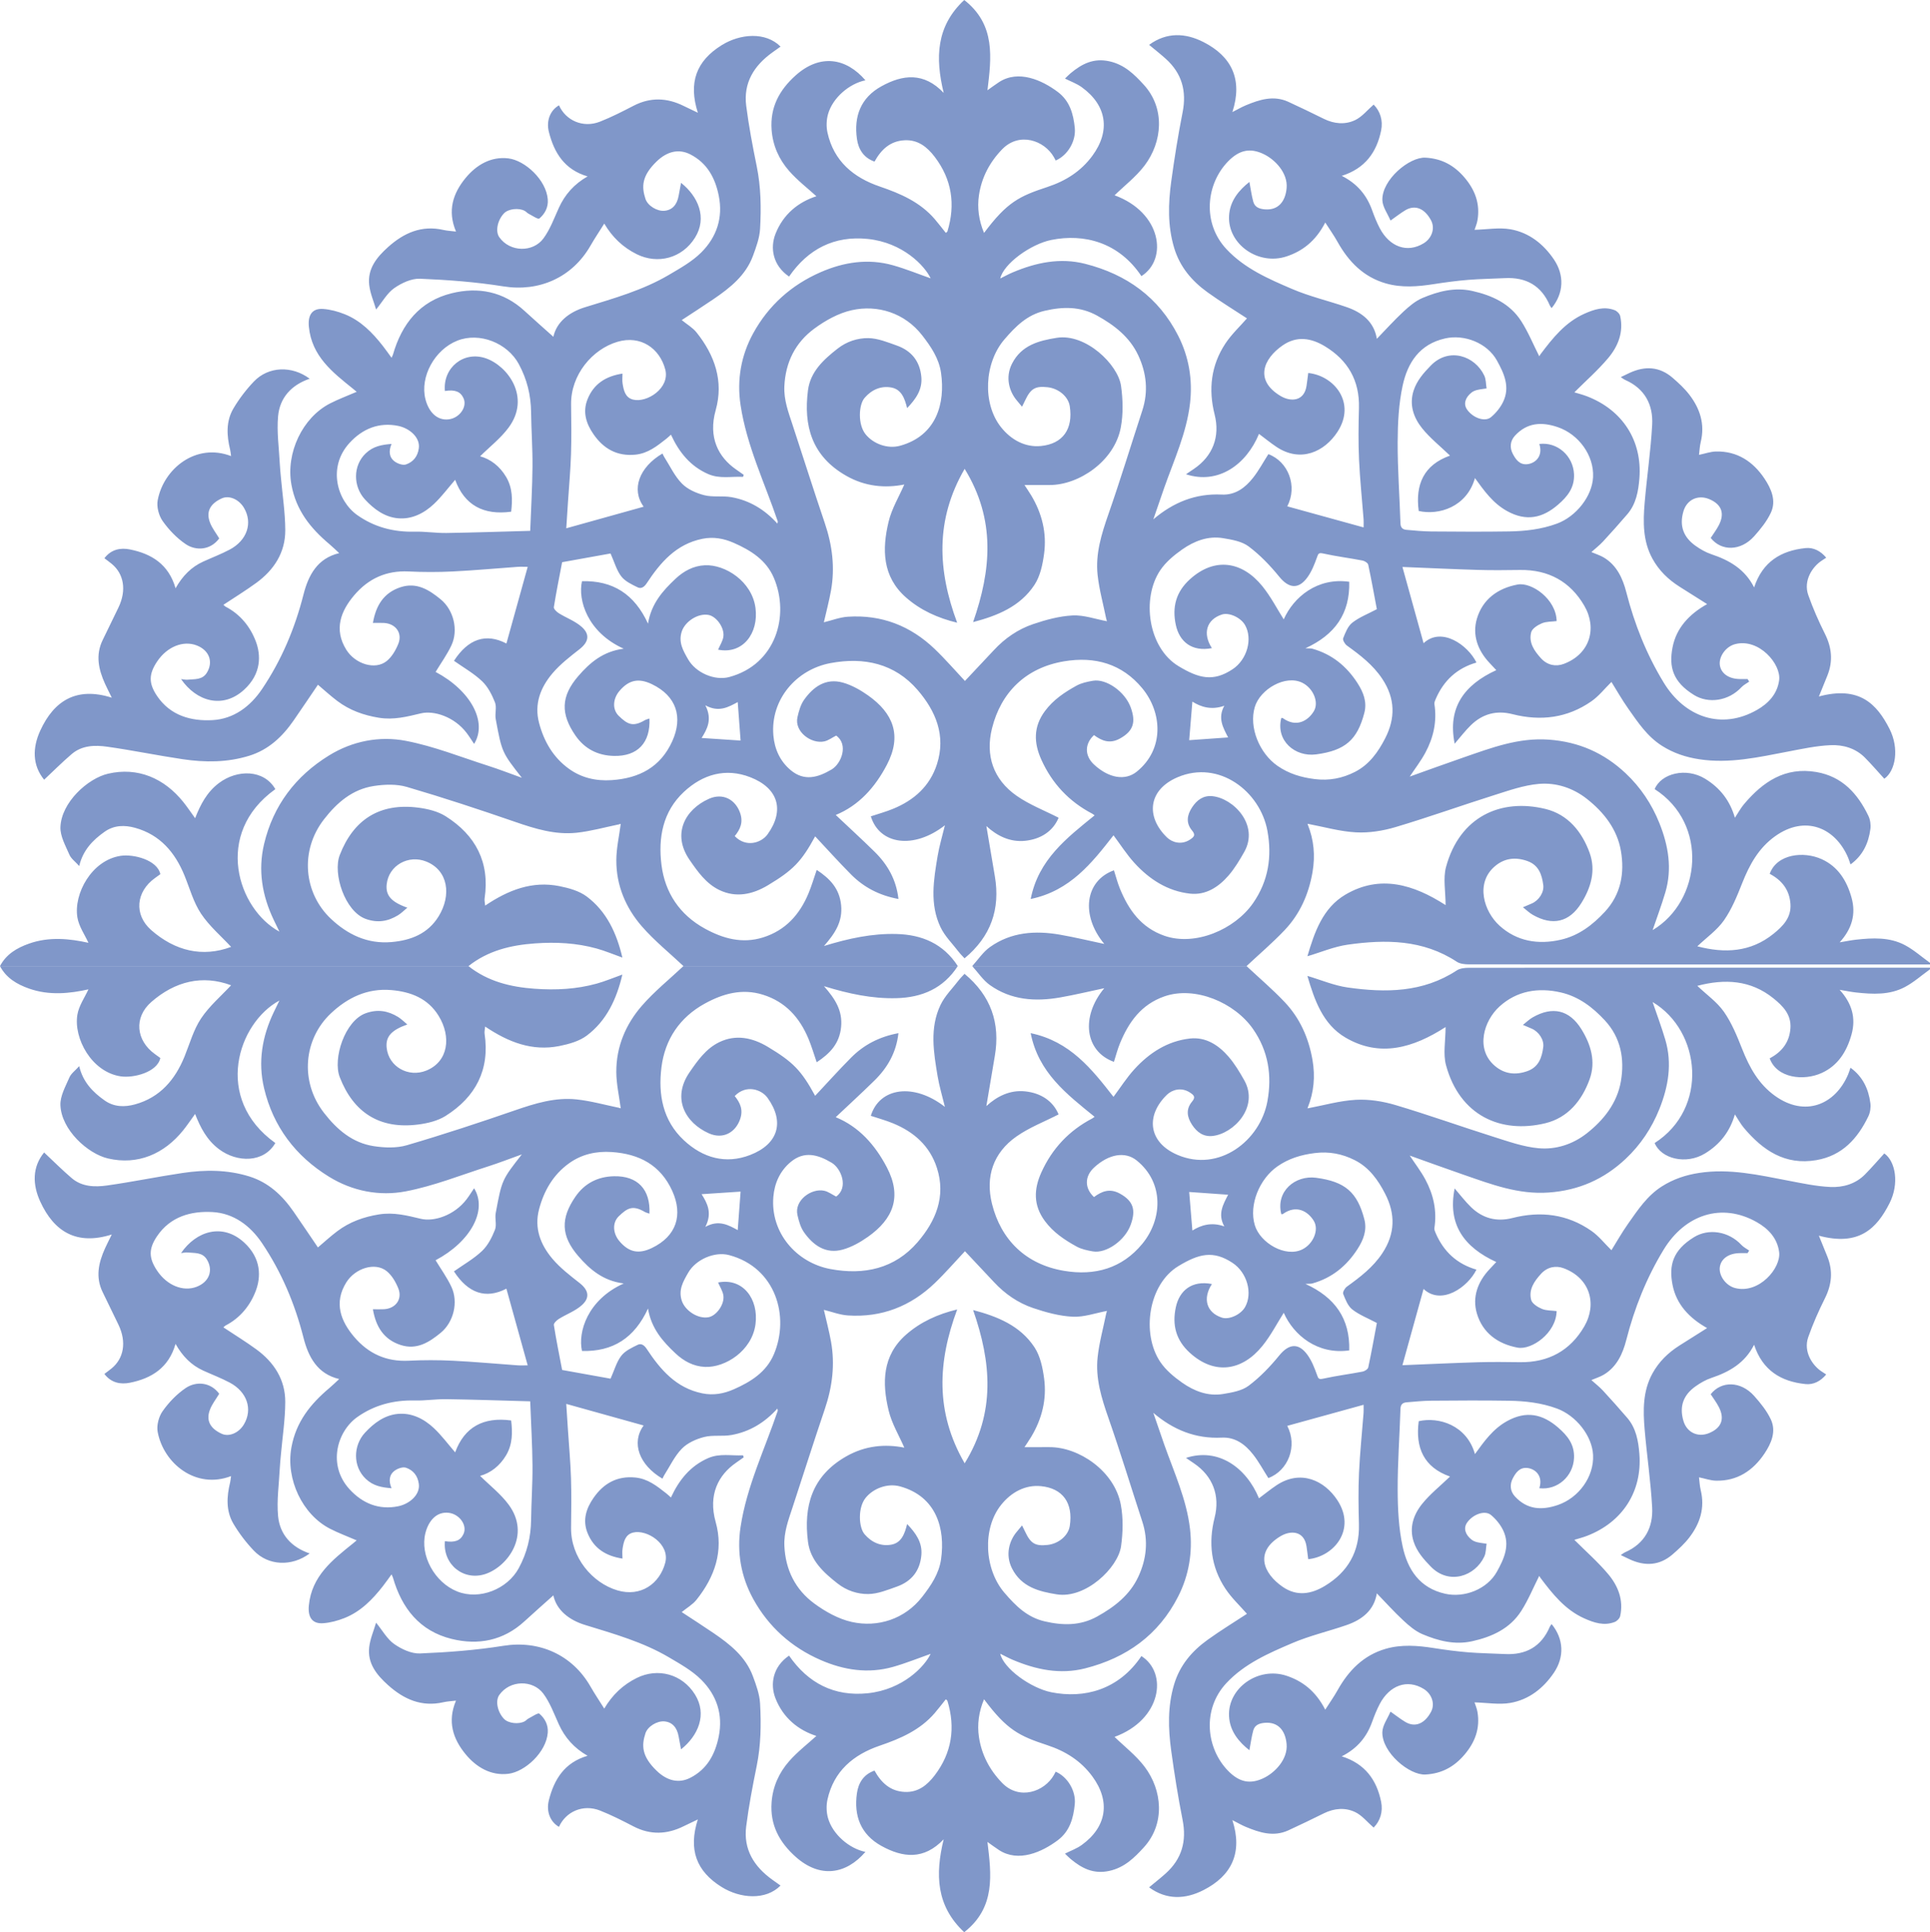
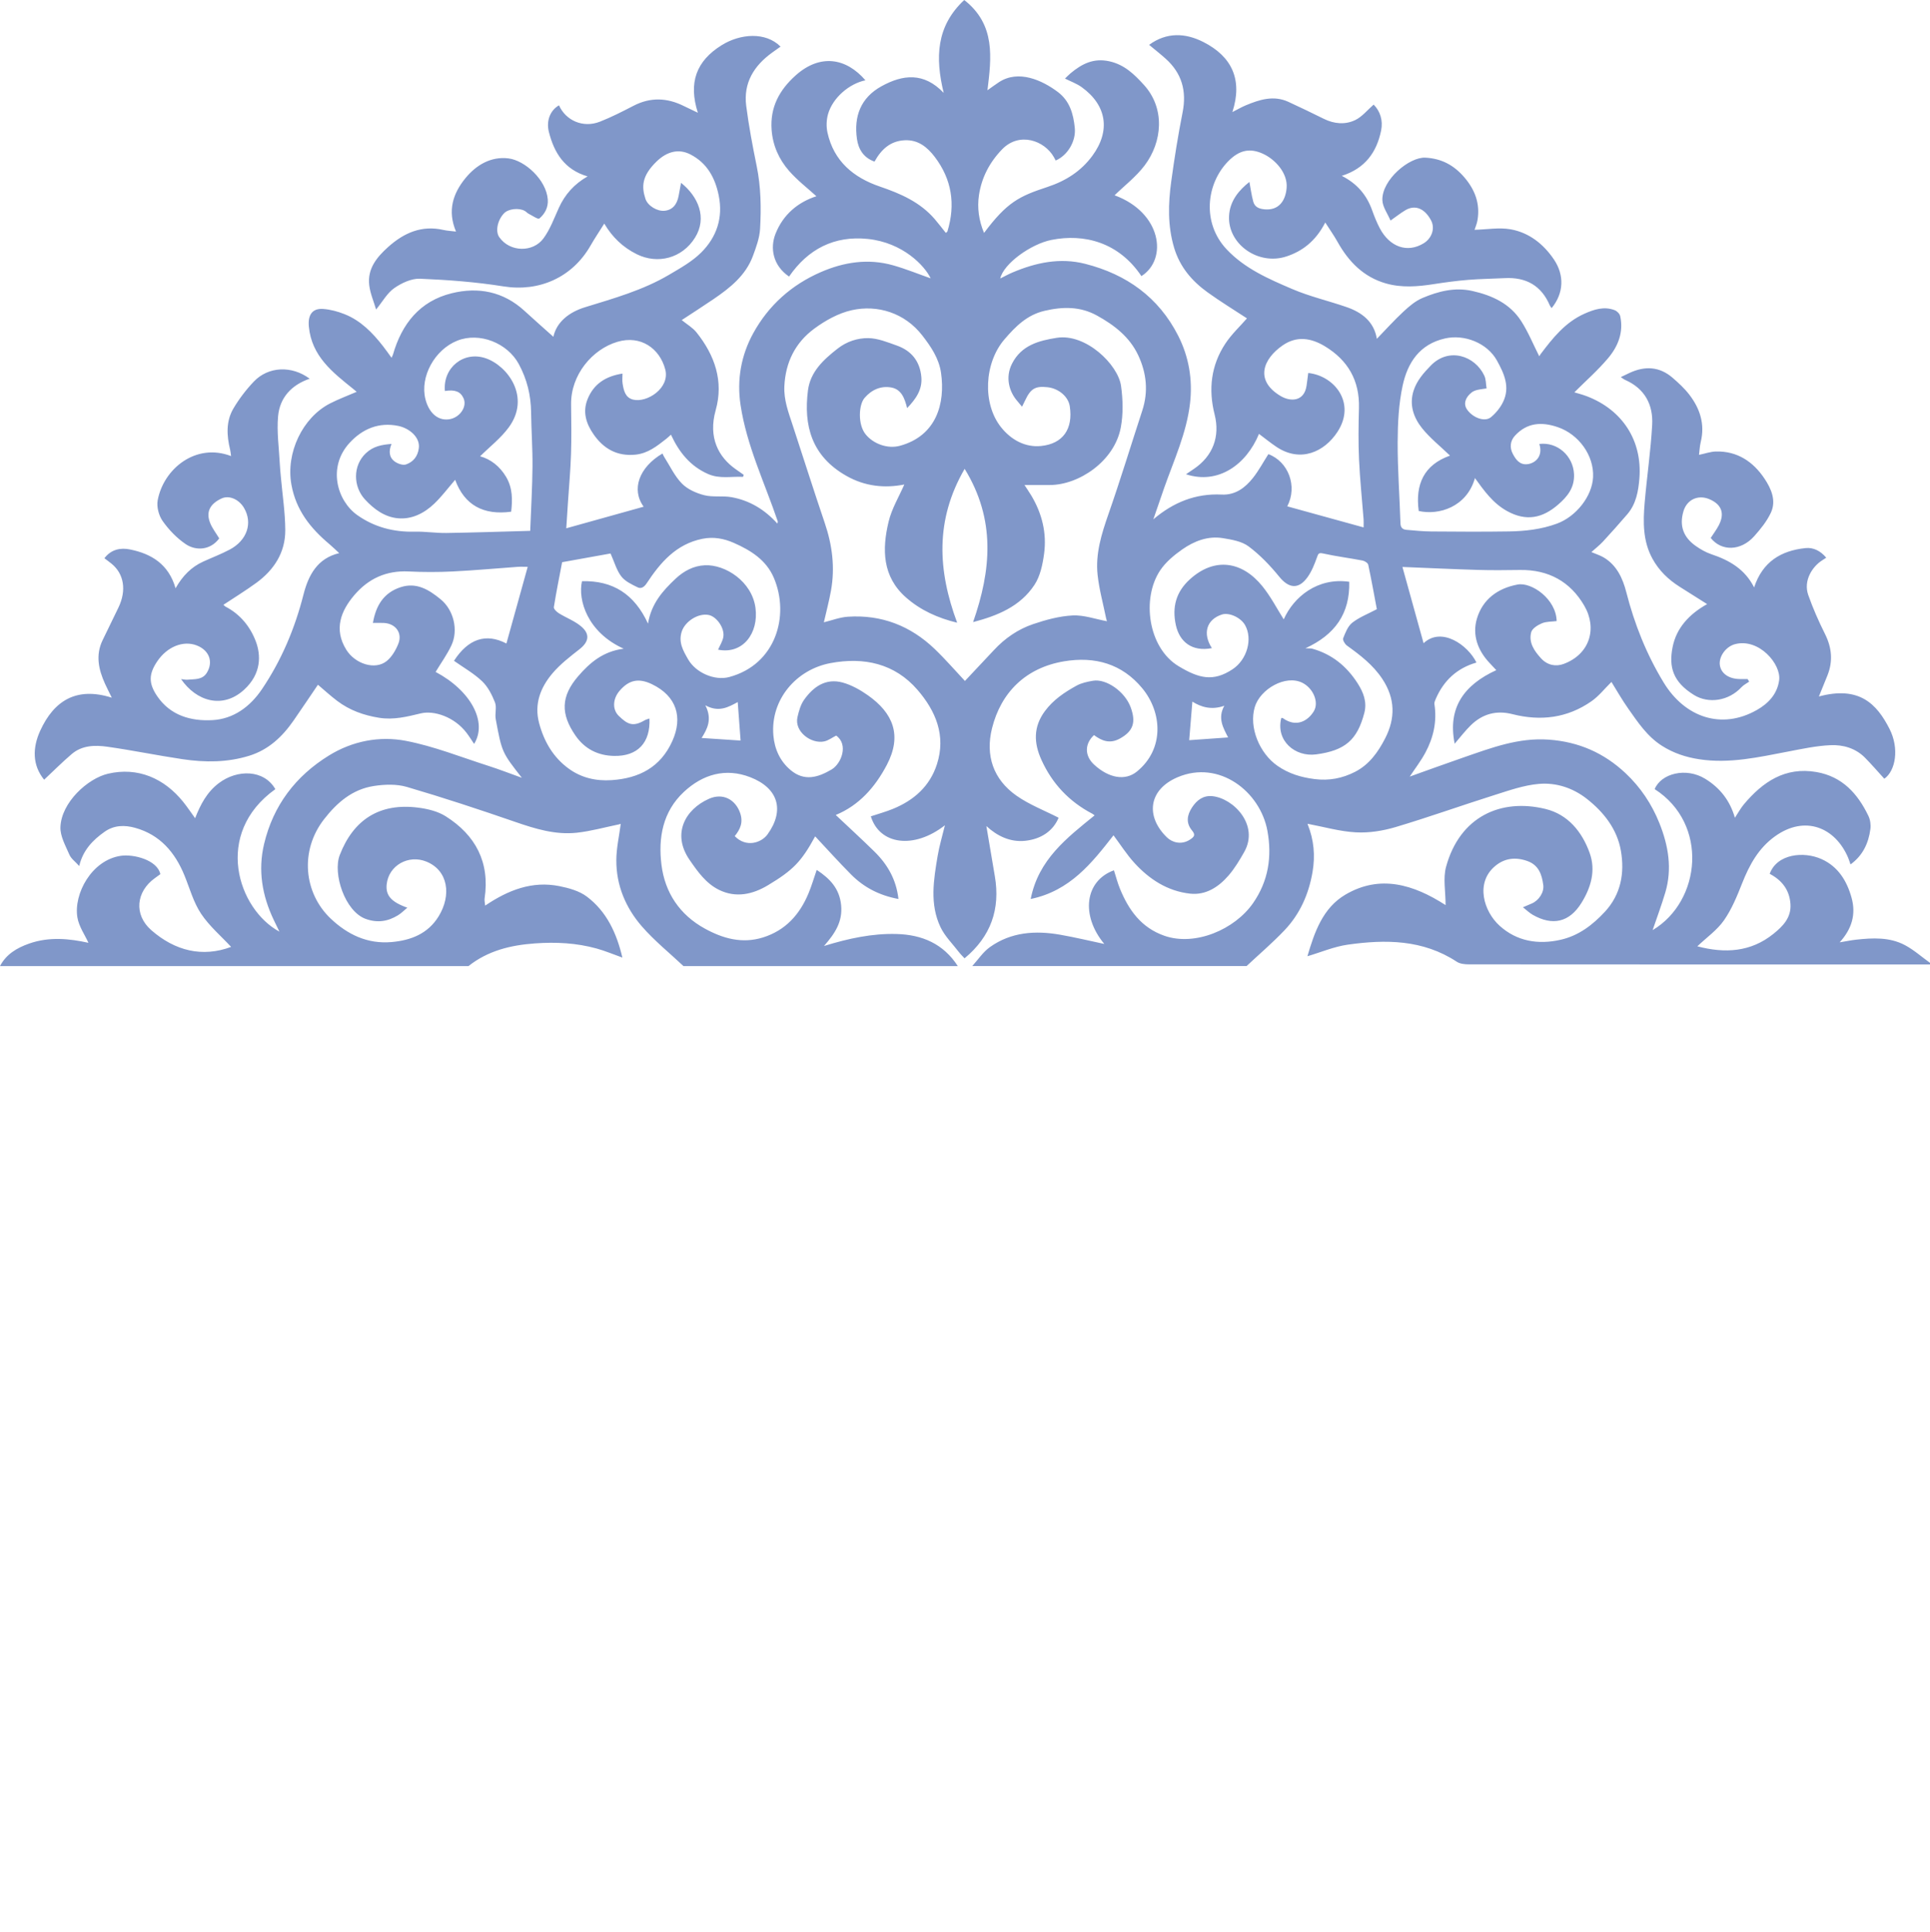
<svg xmlns="http://www.w3.org/2000/svg" xml:space="preserve" width="439.13mm" height="439.518mm" version="1.1" style="shape-rendering:geometricPrecision; text-rendering:geometricPrecision; image-rendering:optimizeQuality; fill-rule:evenodd; clip-rule:evenodd" viewBox="0 0 14400.3 14413.02">
  <defs>
    <style type="text/css"> .fil0 {fill:#8097C9;fill-rule:nonzero} </style>
  </defs>
  <g id="Слой_x0020_1">
    <g id="_2620729634528">
      <path class="fil0" d="M5262.64 5261.07c54.36,104.77 13.17,178.84 -27.74,243.9 100.57,6.63 201.38,13.3 290.9,19.26 -7.15,-95.78 -14.29,-191.8 -21.38,-287.07 -67.18,35.91 -140.39,80.18 -241.78,23.91zm3872.36 3.56c-96.43,34.51 -175.08,9.03 -238.33,-30.85 -8.08,98.31 -16.25,197.31 -23.71,287.68 93.11,-6.57 190.47,-13.44 290.36,-20.52 -36.13,-71.36 -79.95,-143.27 -28.32,-236.31zm1684.03 -1865.91c-73.35,-70.68 -149.32,-130.75 -208.43,-204.36 -63.7,-79.37 -97.08,-175.73 -63.42,-280.17 24.05,-74.57 74.27,-132.04 129.14,-188.04 135.56,-138.41 329.25,-71.63 398.59,76.08 13.25,28.19 11.63,63.35 16.87,95.34 -23.16,3.59 -46.7,5.78 -69.41,11.25 -14.68,3.56 -30.21,9.44 -41.91,18.65 -49.36,38.83 -61.82,87.37 -34.65,126.78 43.17,62.74 132.86,95.78 178.84,57.68 36.53,-30.31 69.48,-70.61 90.17,-113.16 54.22,-111.42 8,-212.84 -46.11,-310.1 -72.46,-130.19 -241.65,-196.8 -386.53,-164.16 -191.01,43.03 -279.68,181.64 -316.52,351.72 -29.73,137.21 -36.74,281.29 -37.25,422.37 -0.69,201.76 14.5,403.55 20.93,605.38 1.1,33.86 17.82,46.04 45.83,48.41 60.97,5.2 122.09,11.52 183.18,12.01 193.48,1.5 387.07,2.84 580.52,-0.27 121.67,-1.95 242.05,-15.4 358.32,-58.3 142.31,-52.47 262.41,-203.09 269.29,-346.97 7.66,-160.88 -106.25,-319.2 -263.81,-372.74 -119.81,-40.71 -228.31,-34.31 -318.75,63.52 -37.7,40.78 -40.26,91.24 -15.7,137.14 21.89,40.88 50.39,82.58 108.81,75.74 56.93,-6.64 118.26,-57.47 88.5,-150.89 136.08,-16.35 252.8,90.1 258.75,225.5 4.52,101.97 -50.02,167.48 -118.22,226.69 -116.48,101.16 -238.19,127.94 -382.03,48 -106.19,-59 -171.04,-152.37 -238.95,-245.47 -61.17,215.95 -269.9,279.44 -419.53,245.37 -26.64,-197.51 37.94,-344.13 233.48,-412.99zm-7897.7 -87.23c-22.13,53.6 -18.84,100.74 25.01,132.07 22.23,15.91 60.11,28.91 83.16,20.91 53.44,-18.51 87.47,-59.35 95.54,-121.06 10.67,-81.28 -70.36,-149.11 -153.42,-166.25 -143.6,-29.59 -266.79,21 -363.83,127.02 -165.51,180.76 -92.74,431.74 58.49,538.61 126.19,89.18 271.04,127.21 427.39,123.22 78.85,-2.02 158.08,11.04 237,9.88 205.32,-3.05 410.53,-10.23 625.42,-16.01 6.36,-169.33 15.74,-324.94 17.01,-480.62 1.12,-134.68 -8.77,-269.43 -10.41,-404.2 -1.54,-127.6 -30.34,-245.42 -91.64,-359.12 -84.84,-157.29 -292.85,-240.38 -458.63,-174.87 -169.64,67.02 -280.43,269.97 -238.09,436.57 23.33,91.81 84.01,161.8 174.53,150.44 79.49,-10.02 139.16,-92.6 109.77,-157.25 -22.71,-50.08 -63.15,-65.82 -139.09,-54.19 -16.31,-173.64 140.23,-301.13 305.58,-243.8 163.38,56.65 336.99,290.12 170.29,516.1 -59.35,80.45 -141.72,143.98 -213.18,214.82 78.03,21.24 146.89,73.99 194.26,154.11 48.75,82.44 47.82,170.73 37.53,259.22 -206.34,27.92 -348.78,-48.54 -417.92,-237.88 -54.01,62.33 -101.01,126.06 -157.66,179.6 -74.51,70.47 -166.97,117.23 -270.82,107.17 -98.29,-9.5 -177.71,-67.96 -244.52,-140.39 -88.12,-95.5 -91.85,-251.39 6.36,-344.33 55.35,-52.34 117.03,-63.66 191.87,-69.75zm1732.3 1527.52c-270.31,-121.65 -343.1,-362.85 -311.19,-503.48 229.53,-6.43 391.35,95.92 492.56,316.49 24.15,-148.43 109.81,-245.2 205.38,-334.79 61.51,-57.64 133.76,-96.91 219.55,-100.64 151.92,-6.57 350.54,120.55 376.91,317.66 25.13,187.97 -93.46,349.09 -279.01,312.04 13.68,-32.05 34.04,-62.66 39.34,-95.68 10.57,-66.19 -50.87,-151.88 -110.05,-163.28 -78.75,-15.18 -176.13,48.75 -200.42,123.66 -26.28,81.07 10.98,143.43 47.96,208.02 56.88,99.33 197.48,160.53 306.13,131.46 348.2,-93.15 453.08,-458.32 333.15,-740.03 -56.82,-133.51 -172.85,-205.35 -298.6,-260.73 -73.75,-32.5 -151.61,-47.35 -235.08,-30.38 -196.52,39.95 -313.38,177.54 -415.6,332.43 -19.19,29.08 -42.07,41.49 -66.16,29.83 -44.3,-21.52 -94.27,-44.78 -122.84,-81.93 -35.4,-45.97 -51.41,-106.87 -80.08,-170.94 -114.64,20.63 -237.27,42.66 -361.38,65 -21.54,113.15 -44.13,223.85 -61.71,335.34 -2.09,13.11 20.59,35.13 36.7,45.16 57.23,35.78 124.49,59.52 173.23,103.92 62.6,57.07 47.18,113.03 -17.71,164 -71.26,55.96 -144.95,112.4 -202.93,180.99 -88.7,104.95 -137.11,227.86 -99.48,370.07 36.6,138.37 105.91,257.45 222.83,341.71 93.73,67.56 201.92,92.39 318.51,84.56 205.25,-13.75 364.59,-96.19 452.51,-290.8 80.45,-178.09 32.52,-336.26 -152.16,-425.04 -98.79,-47.48 -171.87,-32.02 -241.93,50.36 -49.18,57.81 -55.55,137.75 -4.62,186.85 63.66,61.36 103.86,84.32 192.9,32.11 10.34,-6.05 22.72,-8.62 35.44,-13.24 8.38,180.55 -87.98,282.73 -264.29,279.1 -120.45,-2.46 -219.27,-52.03 -288.82,-153.46 -108.72,-158.48 -110.05,-289.5 22.4,-442.45 85.93,-99.24 184.18,-184.17 338.52,-203.91zm5413.36 -499.27c6.12,237.2 -106.08,395.31 -326.93,496.09 27.95,1.57 40.46,0.1 51.66,3.25 146.61,41.08 256.35,130.94 337.56,257.62 43.35,67.6 71.84,139.36 50.36,221.49 -52.58,201.01 -142.85,280.61 -359.97,309.24 -156.4,20.64 -302.5,-101.56 -259.6,-271.54 3.76,0.2 8.58,-1.03 11.15,0.81 100.81,72.94 188.11,20.77 231.65,-51.24 39.92,-65.99 -3.56,-171.15 -85.59,-212.13 -125.95,-62.98 -315.19,47.96 -354.8,180.42 -45.73,152.84 35.69,346.39 169.3,439.13 84.6,58.74 176.31,86.03 277.53,98.75 107.55,13.52 205.79,-5.47 300.08,-53.39 106.72,-54.26 172.92,-147.78 225.43,-249.83 77.38,-150.31 75.97,-297.82 -20.91,-444.01 -69.47,-104.85 -164.98,-177.37 -264.08,-248.83 -15.43,-11.12 -33.14,-41.53 -28.05,-54.4 16.59,-41.66 34.82,-90.04 68.01,-116.03 52.14,-40.88 116.96,-65.61 183.32,-100.88 -19.91,-105.61 -40.1,-218.9 -64.17,-331.38 -2.81,-13.21 -26.07,-28.28 -41.98,-31.37 -97.9,-18.78 -197.1,-31.19 -294.35,-52.68 -34.59,-7.62 -36.61,2.06 -46.43,29.32 -18.3,50.87 -38.72,103.27 -69.82,146.75 -67.18,94.07 -140.01,84.84 -211.58,-3.08 -67.49,-82.81 -143.43,-162.21 -228.54,-225.95 -50.87,-38.11 -125.27,-50.59 -191.26,-61.43 -112.17,-18.44 -214.9,21.62 -304.45,84.39 -61.3,42.96 -122.95,94.38 -163.99,155.71 -140.36,209.69 -90.45,577.88 137.04,714.85 150.44,90.62 257.72,119.21 403.17,22.86 108.86,-72.15 151.14,-227.01 93.01,-329.39 -32.16,-56.65 -119.21,-96.27 -173.06,-78.75 -114.46,37.31 -145.34,141.41 -74.36,250.67 -149.21,29.11 -241.71,-48.27 -268.78,-171.24 -29.52,-134.19 0.83,-247.6 103.69,-341.37 186.02,-169.5 392.09,-134.43 541.89,50.91 63.05,77.99 109.78,169.19 159.24,247.08 74,-167.42 252.36,-314.1 488.63,-280.44zm-2925.24 305.41c-143.64,-34.62 -273.15,-92.63 -381.79,-188.31 -177.41,-156.2 -179.36,-359.5 -129.69,-565.77 23.43,-97.33 78.1,-187.16 117.02,-276.77 -144.02,28.39 -291.18,15.52 -432.53,-64.66 -261.08,-148.12 -319.29,-377.66 -286.35,-637.22 17.69,-139.47 115.96,-229.54 221.29,-311.88 67.91,-53.09 148.63,-79.3 228.81,-78.27 71.36,0.89 143.81,30.83 213.15,55.39 109.23,38.72 172.59,117.74 182.81,235.11 8.31,95.45 -41.84,164.03 -106.15,231.66 -17.96,-72.69 -42.38,-139.81 -117.3,-153.7 -77.9,-14.44 -147.44,16.21 -200.15,77.41 -44.34,51.49 -51.45,198.24 7.66,271.55 57.72,71.63 164.37,111.08 257.38,85.42 272.23,-75.12 337.84,-317.11 305.48,-543.47 -15.49,-108.17 -75.29,-195.85 -139.88,-279.24 -130.36,-168.31 -333.9,-231.39 -526.52,-188.42 -99.21,22.1 -197.28,76.96 -280.24,138.2 -140.49,103.69 -214.21,250.44 -222.39,429.14 -4.65,101.81 29.73,192.56 60.38,285.6 80.55,244.66 158.1,490.34 240.99,734.25 56.2,165.39 77.61,332.71 46.45,504.87 -14.4,79.36 -35.2,157.59 -53.05,236.11 59.29,-14.3 118.56,-37.63 179.15,-41.64 250.85,-16.55 467.48,67.84 647.97,240.83 80.25,76.94 153.22,161.53 225.43,238.33 72.11,-76.62 144.84,-153.29 216.78,-230.63 81.76,-87.92 179.35,-155.23 291.62,-193.21 95.3,-32.26 196.01,-59.8 295.58,-64.79 83.67,-4.17 169.13,27.2 255.61,43.17 -1.88,-6.77 -4.93,-15.56 -6.77,-24.59 -21.69,-106.87 -51.22,-212.88 -62.91,-320.83 -17.07,-157.25 29.11,-305.41 80.8,-453.54 89.35,-255.87 168.36,-515.34 252.66,-773 46.38,-141.85 31.47,-279.99 -30.41,-412.06 -64.01,-136.56 -178.2,-224.71 -307.47,-296.14 -125.65,-69.45 -256.05,-66.95 -391.14,-35.51 -130.57,30.34 -216.5,116.23 -300.13,213.83 -149.9,174.87 -165.78,478.36 -24.29,655.19 76.11,95.1 180.96,150.89 297.24,139.46 163.95,-16.11 240.86,-126.71 215.2,-296.07 -11.29,-74.54 -85.38,-133.78 -166.01,-142.44 -92.3,-9.92 -125.89,10.23 -168.2,100.54 -6.82,14.54 -14.17,28.84 -22.1,44.99 -14.68,-17.73 -25.66,-31.37 -37.09,-44.64 -58.96,-68.38 -89.21,-174.49 -37.93,-275.86 70.64,-139.63 202.45,-172.61 334,-193.55 216.4,-34.45 457.51,198.85 479.81,359.19 14.13,101.83 16.93,210.23 -2.09,310.64 -47.48,250.88 -313.22,429.14 -531.6,428.22 -62.25,-0.24 -124.48,-0.03 -186.92,-0.03 14.33,21.95 33.22,48.95 50.15,77.14 80.63,134.26 117.1,280.64 96.33,435.16 -10.66,79.39 -28.49,166.11 -71.08,231.28 -106.91,163.61 -279.21,232 -458.67,279.1 135.16,-387.14 170.6,-763.49 -63.08,-1143.23 -221.64,381.9 -200.64,759.01 -55.86,1147.71zm-3646.41 2561.37c-1165.13,0 -2330.24,0 -3495.35,0 46.61,-88.7 125.77,-135.4 216.28,-167.45 152.5,-54.02 305.97,-36.53 443.74,-6.06 -26.74,-59 -71.08,-121.2 -82.46,-188.93 -29.53,-175.97 105.98,-427.8 323.56,-460.06 95.29,-14.09 272.29,30.38 295.4,136.8 -12.48,9.07 -26.47,19.29 -40.57,29.38 -141.57,101.32 -158.44,273.59 -26.97,388.54 177.29,154.95 381.29,204.39 595.49,124.72 -74.23,-79.98 -162.75,-155.1 -224.56,-247.98 -56.13,-84.39 -84.02,-187.77 -122.91,-283.38 -70.63,-173.71 -183.17,-305.68 -369.52,-357.1 -76.33,-21.03 -155.47,-20.69 -226.29,29.08 -89.54,62.94 -162.31,138.2 -190.13,256.05 -28.81,-32.22 -60.31,-54.46 -73.29,-84.63 -28.62,-66.54 -69.32,-137.9 -66.85,-205.86 6.7,-183.94 203.57,-362.81 355.33,-398.12 221.15,-51.44 418.68,33.02 561.8,211.52 30.31,37.8 57.23,78.3 87.82,120.47 39.75,-101.53 87.4,-194.23 177.85,-262.34 136.42,-102.73 335.4,-102.62 420.74,45.57 -465.54,332.57 -279.4,895.81 30.43,1062.94 -15.53,-32.05 -29.13,-59.68 -42.38,-87.5 -86.28,-180.88 -118.78,-369.41 -72,-566.45 68.21,-287.25 234.96,-506.28 483.56,-659.81 175.21,-108.27 376.97,-147.44 574.35,-109.5 209.32,40.19 410.91,121.3 615.23,186.47 80.22,25.58 158.76,56.37 250.06,89.08 -147.78,-189.03 -148.74,-188.82 -194.82,-437.49 -7.55,-40.77 8.8,-88.32 -5.67,-124.96 -22.44,-56.92 -52.82,-116.68 -96.26,-157.93 -61.92,-58.81 -138.72,-101.98 -209.66,-152.2 105.43,-162.86 237.37,-209.11 391.24,-129.07 52.61,-189.38 105.12,-378.38 158.97,-572.06 -27.99,0 -51.79,-1.44 -75.43,0.24 -161.29,11.42 -322.41,26.47 -483.88,34.38 -109.46,5.37 -219.61,5.41 -329.08,0 -166.28,-8.2 -299.83,52.48 -406.01,177.17 -98.83,116.06 -154.76,253.99 -58.84,407.45 65.54,104.85 214.32,153.49 301.06,83.61 38.66,-31.16 67.5,-81.18 86.58,-128.34 32.46,-80.29 -19.23,-150.69 -106.42,-155.75 -27.16,-1.58 -54.5,-0.24 -83.05,-0.24 22.23,-129.48 80.28,-225.37 206.85,-266.59 120.07,-39.1 212.78,20.15 298.74,90.51 97.08,79.43 133.45,229.47 80.46,342.84 -32.5,69.54 -78.45,132.8 -118.22,198.74 261.69,138.64 389.01,372.98 287.28,536.97 -18.74,-27.67 -35.98,-55.83 -55.86,-81.97 -91.65,-120.72 -244.11,-169.23 -341.44,-145.9 -102.89,24.67 -202.82,50.36 -311.7,32.95 -115,-18.4 -219.54,-55.9 -311.84,-125.41 -52.1,-39.24 -100.23,-83.74 -144.46,-121.06 -54.12,79.64 -117.09,173.71 -181.54,266.75 -83.67,120.76 -186.6,218.12 -330.84,262.89 -163.78,50.87 -331.07,50.6 -498.09,25.7 -187.67,-27.95 -373.81,-66.5 -561.67,-93.01 -91.84,-12.96 -187.98,-10.88 -264.66,54.5 -71.28,60.75 -137.53,127.42 -206.1,191.6 -88.27,-107.86 -87.78,-237.85 -28.99,-366.06 102.74,-224.04 270.69,-329.19 533.83,-245.82 -21.64,-44.33 -36.83,-73.54 -50.39,-103.47 -48.04,-106.18 -72.31,-213.87 -17.99,-325.76 39.37,-81.14 79.15,-162.08 118.14,-243.36 62.57,-130.5 39.49,-252.32 -50.83,-326.21 -17.52,-14.33 -35.96,-27.54 -54.08,-41.36 51.03,-67.39 121.37,-79.4 189.78,-65.81 161.5,32.05 290.16,111.2 341.13,289.74 52.34,-92.4 117.51,-158.66 206.46,-198.99 65.89,-29.94 133.89,-55.73 197.7,-89.52 128.53,-68.15 173.99,-197.52 106.01,-311.98 -37.53,-63.18 -110.54,-94.92 -165.67,-69.82 -87.56,39.89 -119.05,100.6 -86.8,182.33 16.03,40.68 44.42,76.49 68.17,116.07 -65.43,88.69 -173.66,94.55 -250.36,42.56 -66.26,-44.96 -125.52,-106.6 -171.8,-172.2 -28.83,-40.84 -46,-106.11 -37.02,-154.65 43.35,-234.5 284.43,-431.06 547.45,-329.84 -2.54,-17.86 -3.4,-32.91 -6.92,-47.31 -25.8,-105.77 -31.97,-212.44 24.95,-308.49 42.45,-71.63 94.36,-139.63 151.81,-199.98 108.34,-113.81 283.58,-120.82 416.76,-21.27 -136.36,46.45 -223.07,141.58 -235.73,279.68 -10.73,117.09 7.05,236.85 12.8,355.41 1.64,33.43 5.27,66.74 8.2,100.1 11.57,131.57 32.15,263.05 32.64,394.62 0.61,166.32 -83.45,296 -215.7,392.64 -79.02,57.74 -162.8,108.98 -245.89,164.1 7.24,6.25 11.13,11.15 16.19,13.78 109.7,56.79 184.56,150.08 225.88,259.82 37.74,100.22 43.2,240.17 -88.11,360.18 -159.91,146.1 -356.07,85.93 -469.89,-79.57 19.46,1.95 34.24,5.89 48.45,4.45 52.46,-5.33 110.76,3.07 144.49,-52.79 49.21,-81.58 16.72,-167.17 -76.54,-203.12 -100.54,-38.73 -220.57,9.78 -294.17,118.9 -64.04,94.96 -65.38,163.92 -0.88,259.02 99.24,146.31 253.34,188.15 412.75,179.52 156.9,-8.48 281.22,-99.85 369.97,-231.59 145.61,-216.19 244.98,-452.09 309.26,-704.86 36.53,-143.6 102.93,-270.82 266.54,-309.24 -24.45,-22.55 -47.99,-45.9 -73.27,-67.18 -140.8,-118.53 -248.9,-252.22 -283.38,-444.13 -42.45,-236.16 82.13,-499.7 288.71,-605.52 62.78,-32.15 129.41,-56.74 198.31,-86.58 -11.42,-9.57 -18.71,-15.83 -26.17,-21.86 -153.63,-123.49 -309.28,-243.52 -330.58,-463.72 -8.21,-84.81 23.05,-138.75 107.21,-132.53 53.53,3.94 108.09,18.71 158.28,38.55 120.92,47.82 209,138.06 287.38,238.5 20.9,26.78 40.29,54.69 64.13,87.22 6.36,-14.36 9.14,-19.08 10.61,-24.21 65.92,-228.89 199.95,-398.42 437.59,-457.06 198.89,-49.05 386.08,-13.17 543.13,130.88 74.81,68.62 151.13,135.64 216.06,193.79 23.8,-110.21 116.99,-183.76 235.62,-220.33 215.04,-66.27 431.91,-126.84 627.25,-242.06 83.95,-49.53 172.3,-98.72 240.28,-166.48 115,-114.64 164.26,-258.99 130.64,-424.5 -26.99,-132.72 -86.82,-243.12 -211.71,-307.16 -85.49,-43.82 -172.88,-23.63 -251.54,52.37 -111.72,108 -113.23,188.77 -83.57,279.14 17.38,52.95 88.22,93.46 140.63,89.11 58.09,-4.75 94.83,-43.51 107.14,-112.58 5.64,-31.64 11.73,-63.21 17.85,-95.95 127.29,100.95 197.21,259.81 104.2,408.92 -96.64,154.89 -279.04,200.15 -433.59,123.94 -104.88,-51.69 -183.83,-127.74 -243.5,-228.92 -36.43,58.15 -71.52,110.12 -102.58,164.37 -136.49,238.43 -384.22,346.46 -649.34,304.11 -205.46,-32.84 -414.43,-48.54 -622.45,-57.16 -63.9,-2.67 -137.72,31.78 -192.49,69.95 -52.95,36.94 -87.23,100.58 -135.6,159.76 -17.38,-59.45 -43.75,-119.42 -51.21,-181.65 -14.6,-122.05 55.87,-208.26 140.64,-284.33 118.12,-105.98 250.71,-164.89 413.54,-127.5 28.46,6.53 58.19,7.62 93.35,11.97 -66.12,-156.12 -22.03,-285.94 71.09,-399.28 80.38,-97.83 189.89,-162.42 319.67,-146.61 123.8,15.05 282.8,160.27 293.95,306.5 4.52,59 -21.75,107.14 -62.84,142 -9.78,8.27 -53.09,-21.94 -80.33,-35.69 -10.4,-5.26 -18.3,-15.36 -28.53,-21.07 -44.43,-24.8 -122.77,-15.56 -154.45,17.48 -48.37,50.39 -66.91,134.19 -35.61,178.81 79.29,112.85 251.54,114.11 328.81,9.71 50.08,-67.66 80.11,-150.72 115.42,-228.57 45.21,-99.75 114.15,-177.33 214.48,-234.84 -173.26,-50.7 -249.72,-177.06 -288.79,-331.85 -21.54,-85.35 11.95,-162.49 75.47,-198.38 50.34,112.96 179,171.86 306.02,121.81 85.45,-33.68 167.93,-75.73 249.59,-118.12 125.99,-65.4 249.92,-60.82 374.75,1.06 33.32,16.52 67.11,32.19 105.76,50.66 -71.69,-224.58 -12.1,-386.24 178.16,-504.33 138.41,-85.93 327.98,-100.84 438.86,11.02 -20.66,14.71 -41.46,29.28 -62.02,44.09 -135.87,97.84 -216.09,226.05 -194.2,397.47 19.26,151.03 47.89,301.09 78.3,450.42 31.54,154.82 34.04,311.01 25.17,466.83 -3.86,68.35 -29.14,137.04 -53.29,202.38 -53.91,145.72 -170.08,237.81 -293.16,321.79 -78.3,53.44 -158.28,104.44 -238.19,156.98 38.76,31.68 81.62,56.07 110.25,91.86 136.56,170.66 203.85,364.28 143.1,580.33 -57.54,204.71 21.54,351.53 151.68,441.7 19.32,13.37 38.45,27.05 57.68,40.6 -1.81,5.03 -3.63,10.02 -5.44,15.06 -86.72,-4.65 -173.71,16.76 -260.02,-21 -133,-58.16 -216.74,-162.19 -277.63,-293.68 -14.57,12.97 -24.25,22.47 -34.86,30.79 -69.3,54.26 -137.07,109.12 -231.04,118.29 -136.42,13.34 -236.93,-44.44 -311.5,-151.76 -54.56,-78.47 -83.26,-165.39 -45.33,-260.83 46.21,-116.34 137.59,-173.23 261.15,-192.21 0,26.13 -3.04,50.42 0.62,73.61 8.14,51.14 19.46,105.57 78.19,120.42 103.18,26.1 277.15,-85.76 240.21,-225.26 -41.39,-156.26 -182.56,-257.31 -356.51,-205.94 -188.42,55.66 -348.89,246.99 -346.02,466.91 1.61,123.56 3.35,247.29 -0.58,370.79 -3.86,120.2 -14.94,240.21 -22.82,360.31 -4.17,63.35 -8.27,126.74 -12.59,193.14 198.03,-55.21 386.48,-107.76 577.47,-161.03 -94.46,-129 -33.67,-294.63 140.46,-396.81 4.24,8.66 7.62,17.58 12.65,25.48 42.97,67.26 77.52,142.85 132.22,198.65 42.03,42.9 106.83,71.67 166.56,86.85 64.78,16.43 136.69,2.95 203.29,14.78 135.15,24.02 248.35,92.63 342.22,196.87 1.77,-8.97 4.14,-13.27 3.08,-16.43 -97.46,-287.59 -231.52,-563.65 -277.53,-867.42 -28.57,-188.65 3.76,-370.84 94.61,-536.04 114.05,-207.43 285.13,-360.55 503.24,-455.51 173.43,-75.53 354.7,-103.61 540.25,-51.1 96.74,27.36 190.37,65.67 280.23,97.22 -43.31,-92.74 -206.65,-266.72 -469.23,-293.96 -249.68,-25.93 -445.94,75.43 -587.15,280.71 -121.61,-82.85 -142.79,-213.14 -101.32,-318.71 57.88,-147.33 171.52,-237.41 305.21,-280.54 -64.97,-59.29 -141.28,-117.78 -203.51,-188.66 -75.57,-86.07 -122.03,-188.93 -130.71,-306.91 -12.34,-167.69 57.92,-296.86 178.77,-405.23 182.84,-163.92 377.45,-131.39 521.23,35.95 -121.68,25.25 -244.21,131.05 -278.79,251.71 -12.38,43.2 -14.03,94.2 -4.38,138.13 46.7,213.12 194.34,335.79 390.45,402.63 155,52.85 300.69,116.07 409.92,243.08 28.62,33.29 55.14,68.38 82.78,102.9 6.4,-5.98 10.98,-8.21 11.98,-11.49 61.4,-201.11 32.9,-388.23 -94.97,-555.89 -54.86,-71.94 -123.38,-128.52 -223.62,-123.73 -107.44,5.13 -174.97,68.01 -225.46,159.11 -83.02,-28.95 -120.41,-93.73 -131.12,-168.78 -24.09,-168.2 27.95,-307.63 182.98,-393.19 159.45,-87.99 316.18,-106.15 464.23,49.49 -63.97,-262.44 -56.16,-497.52 153.22,-692.85 235.9,184.28 202.62,431.43 173.3,673.25 26.4,-18.61 55.75,-40.77 86.54,-60.79 145.01,-94.2 320.81,-14.88 438.79,73.78 89.18,67.05 116.03,164.72 126.3,268.03 9.92,99.51 -54.12,205.28 -142.55,243.01 -4.41,-8.28 -8.65,-16.83 -13.37,-25.14 -70.27,-123.87 -258.21,-191.94 -387.54,-57.13 -93.73,97.7 -151.78,210.21 -171.42,340.23 -14.23,94.27 -1.03,189.61 37.87,282.19 172.14,-230.15 262.69,-273.56 471.94,-342.5 136.63,-44.98 251.19,-116.95 336.94,-233.94 135.5,-184.76 107.34,-375.16 -79.7,-510.35 -38.08,-27.54 -84.29,-43.82 -125.45,-64.62 13.55,-12.9 27.09,-27.34 42.18,-39.88 83.95,-69.68 170.77,-115.11 289.47,-88.84 112.89,24.97 186.6,98.41 256.76,175.21 161.36,176.68 137.69,427.12 6.19,601.25 -64.14,84.94 -151.85,152.09 -224.47,222.97 349.95,128.11 399.62,476.28 200.25,602.92 -169.81,-253.59 -428.56,-318.82 -672.46,-269.83 -151.75,30.44 -355.97,176.4 -380.91,287.48 32.37,-15.97 61.03,-31.88 91.03,-44.61 174.77,-74.09 354.74,-112.65 543.29,-64.66 308.11,78.48 547.3,249.01 693.44,536.32 80.52,158.28 108.57,329.87 88.25,504.33 -25.69,220.67 -119.59,422.94 -192.76,630.48 -27.5,78.1 -54.01,156.54 -80.97,234.81 149.35,-127.02 315.19,-194.37 510.66,-184.79 101.08,4.95 174.77,-50.87 233.05,-124.72 43.07,-54.56 76.29,-116.86 114.64,-176.9 148.74,55.7 219.31,238.68 140.97,389.46 188.62,52.03 376.15,103.75 569.6,157.12 0,-28.98 1.03,-44.81 -0.17,-60.48 -11.52,-149.21 -27.3,-298.22 -34.04,-447.64 -5.74,-127.33 -4.01,-255.2 -0.54,-382.7 5.54,-204.32 -82.24,-356.38 -254.13,-460.27 -101.77,-61.51 -209.15,-79.98 -315.09,-6.74 -145.25,100.4 -210.73,260.7 -16.22,377.25 76.66,45.93 176.45,40.8 194.21,-74.78 4.93,-32.12 8.58,-64.41 12.83,-96.47 193.82,19.74 358.97,222.22 218.65,438.38 -97.36,149.9 -275.65,232.51 -455.14,113.16 -45.16,-30.04 -87.26,-64.62 -130.94,-97.22 -94.76,229.74 -304.49,379.84 -544.77,301.09 21.38,-14.43 40.22,-27.19 59.11,-39.95 141.42,-95.61 196.35,-241.2 154.55,-405.92 -47.54,-187.42 -26.96,-366.81 80.25,-528.99 46.15,-69.82 109.27,-128.46 161.09,-188.01 -92.23,-60.55 -195.94,-123.63 -294.13,-194.4 -116.85,-84.22 -206.78,-189.34 -249.52,-332.81 -48.84,-164.1 -44.02,-329.05 -21.41,-494.34 23.6,-172.41 51.01,-344.57 84.8,-515.24 31.54,-159.14 -5.54,-291.8 -126.19,-400.1 -39.27,-35.27 -81,-67.87 -123.73,-103.45 131.29,-95.92 270.79,-89.22 404.82,-21.14 211.88,107.66 295.01,280.02 216.57,522.6 40.88,-20.77 69.62,-37.67 100.13,-50.36 102.83,-42.76 207.47,-76.53 317.56,-26.03 89.08,40.81 177.19,83.78 265.11,127.05 76.96,37.91 158.93,44.92 233.65,9.07 51.55,-24.74 90.85,-74.98 137.55,-115.49 48.68,48.61 71.09,118.16 55.93,192.73 -32.87,161.87 -119.25,283.72 -293.78,338.73 116.41,59.04 186.3,144.42 226.32,255.94 16.42,45.73 34.51,91.4 57.06,134.37 72.83,138.74 204.13,188.45 327.89,112.78 60.68,-37.12 86.85,-111.42 54.84,-171.21 -47.99,-89.62 -119.48,-118.46 -192.14,-75.05 -35.21,21 -67.57,46.77 -110.26,76.73 -21.61,-51.75 -59.69,-102.15 -60.82,-153.36 -3.38,-151.27 201.25,-322.27 321.53,-315.77 122.15,6.57 214.62,57.74 291.93,148.78 78.82,92.8 116.89,196.18 96.4,317.55 -4.55,27.05 -16.01,52.98 -21.93,71.8 93.08,-2.46 183.25,-18.75 267.98,-3.9 138.34,24.28 246.43,109.88 324.3,225.33 78.4,116.27 74.64,250.68 -17.17,362.67 -4.72,-6.77 -10.34,-12.62 -13.31,-19.56 -63.28,-148.81 -177.85,-212.37 -336.67,-204.02 -90.95,4.75 -182.22,5.44 -272.94,12.9 -85.96,7.08 -171.73,18.5 -256.97,31.84 -119.77,18.78 -239.7,28.33 -357.44,-5.54 -166.59,-47.86 -277.8,-162.53 -360.31,-310.13 -26.78,-47.89 -58.76,-92.88 -91.43,-143.98 -73.66,143.09 -174.67,214.93 -288.96,252.89 -211.13,70.19 -439.74,-91.74 -428.86,-301.79 5.91,-114.36 75.87,-193.79 151.81,-253.82 8.8,46.49 15.47,97.42 28.66,146.59 10.95,40.74 42.97,54.25 85.53,57.91 103.31,8.82 154.79,-61.16 163.44,-158.24 10.09,-112.89 -86.64,-216.16 -178.49,-257.32 -90.83,-40.71 -171.28,-31.5 -258.2,57.74 -163.04,167.42 -196.12,458.35 -11.66,655.15 135.19,144.22 314.06,221.76 490.47,297.17 130.33,55.72 270.52,88.05 405.06,134.5 116.68,40.26 205.42,110.39 226.11,236.75 65.06,-67.15 128.59,-137.89 197.93,-202.4 42.66,-39.69 89.93,-79.98 142.65,-102.22 117.81,-49.67 240.72,-81.69 371.64,-52.37 148.32,33.21 281.19,94.24 365.31,225.66 52.37,81.9 89.66,173.43 134.19,261.63 2.09,-3.35 5.48,-9.82 9.78,-15.56 90.52,-120.24 183.94,-237.74 326.35,-301.48 72.45,-32.43 147.6,-57.46 226.9,-26.78 17.17,6.63 37.11,26.72 40.91,43.89 26.55,119.77 -15.7,225.54 -89.86,313.62 -76.8,91.23 -167.55,170.73 -252.15,255.3 25.14,7.77 60.41,16.55 94.08,29.52 265.62,102.21 413.43,331.07 391.19,612.39 -7.42,94.28 -24.28,190.88 -90.1,267.45 -59.18,68.83 -119.48,136.7 -181.1,203.33 -25.41,27.54 -55.55,50.72 -86.99,79.02 35.4,15.09 65.34,24.22 91.51,39.68 98.52,58.15 142.99,158.08 168.88,259.06 61.14,238.67 150.49,463.18 278.7,673.9 158.73,260.87 432.43,354.6 695.59,205.25 84.5,-47.93 152.03,-117.78 166.25,-221.77 16.46,-120.17 -150,-315.13 -327.68,-269.79 -71.29,18.16 -124.76,95.3 -114.46,158.66 10.12,62.08 67.97,101.42 150.2,102.04 18.85,0.13 37.7,0 56.58,0 3.94,6.43 7.9,12.86 11.84,19.3 -19.27,13.62 -41.6,24.35 -57.3,41.25 -95.92,103.38 -246,125.48 -354.6,58.33 -158.59,-98.07 -187.94,-209.93 -160.06,-354.6 28.08,-145.72 124.83,-248.59 258.14,-323.3 -70.5,-44.47 -138.2,-87.06 -205.76,-129.85 -84.35,-53.44 -154.03,-120.93 -202.41,-209.35 -72.04,-131.74 -70.06,-274.32 -57.88,-416.87 16.52,-193.68 45.29,-386.58 55.97,-580.51 8.31,-150.55 -54.63,-270.86 -200.84,-335.41 -11.94,-5.27 -22.26,-14.24 -33.21,-21.38 23.4,-11.19 44.13,-21.34 65.06,-31.1 114.94,-53.54 224.2,-48.23 322.24,36.85 44.23,38.38 88.33,78.88 123.8,125.06 79.78,103.78 117.81,219.96 85.55,352.65 -7.79,32.13 -9.07,65.88 -13.03,96.53 46.19,-9.57 86,-24.05 126.12,-25.04 159.55,-3.96 277.87,75.81 362.44,202.31 49.94,74.78 89.9,164.2 47.38,254.78 -30.11,64.07 -77,122.25 -124.83,175.59 -99.14,110.56 -243.87,113.54 -323.78,12.24 20.7,-32.11 43.38,-61.88 60.31,-94.58 46.25,-89.18 20.66,-156.57 -71.47,-195.09 -82.88,-34.66 -166.46,2.91 -192.39,90.75 -32.76,111.11 2.06,194.68 89.73,257.15 36.32,25.89 76.72,49.22 118.77,63.28 134.23,44.85 250.44,111.28 318.85,247.63 62.78,-191.76 201.18,-274.96 383.99,-293.57 58.97,-6.02 111.93,21.34 154.03,71.67 -13.1,8.58 -22.54,14.91 -32.15,21.03 -67.87,43.28 -140.69,147.13 -101.94,257.45 34.83,99.17 77.76,196.16 124.8,290.26 51.03,102.08 60.51,203.09 18.64,308.86 -20.76,52.44 -42.41,104.54 -64.04,157.7 300.35,-80.67 431.6,54.18 527.08,242.06 73.86,145.34 45.54,312.25 -38.92,371.6 -48.34,-52.89 -94.45,-106.73 -144.22,-156.98 -70.57,-71.26 -163.72,-97.56 -257.96,-93.35 -105.03,4.68 -209.62,27.3 -313.45,47.1 -220.13,42.01 -438.99,92.63 -665.79,57.88 -99.48,-15.25 -191.6,-45.63 -277.84,-100.4 -110.08,-69.95 -178.94,-174.63 -251.05,-276.81 -47.49,-67.25 -88.09,-139.32 -125.68,-199.46 -50.46,49.6 -93.81,105.5 -149.22,144.12 -179.87,125.47 -379.4,149.83 -590.05,95.98 -118.36,-30.23 -222.25,-2.08 -308.9,81.93 -43.48,42.15 -80.29,91.13 -121.58,138.68 -54.32,-269.63 71.22,-439.02 310.51,-548.73 -20.32,-21.76 -34.75,-37.42 -49.44,-52.91 -89.18,-94.08 -131.15,-209.63 -95.1,-331.27 42.69,-143.92 155.44,-227.08 303.91,-254.51 104.67,-19.36 288.03,109.02 290.97,272.7 -36.77,4.76 -76.69,2.47 -109.78,16.39 -31.5,13.24 -72.89,39 -80.15,66.99 -19.94,77 22.64,139.01 73.75,194.78 47.58,51.95 110.77,62.94 168.34,41.56 196.97,-73.13 251.46,-266.51 154.24,-434.13 -104.96,-180.96 -267.79,-269.6 -478.98,-266.83 -104.23,1.37 -208.57,2.73 -312.73,-0.38 -188.35,-5.6 -376.63,-14.53 -565.29,-22.13 51.72,186.5 104.51,376.86 157.74,568.77 134.51,-126.15 331.78,14.91 394.52,144.29 -145.02,41.71 -244.59,134.17 -303.81,271.59 -5.27,12.21 -11.69,26.64 -9.78,38.79 20.04,128.52 -6.98,248.93 -67.19,361.23 -33.45,62.4 -77.38,119.22 -116.92,179.08 134.85,-48.03 270.07,-97.42 406.08,-144.39 204.26,-70.5 404.95,-147.27 630.22,-131.26 224.36,15.94 412.38,98.83 573.94,250.41 112.1,105.12 195.46,230.43 252.35,372.22 67.12,167.37 96.88,340.05 44.19,517.63 -28.36,95.68 -63.56,189.38 -94.62,280.81 362.98,-216.46 418.68,-793.76 15.23,-1051.86 48.03,-116.79 233.23,-164.82 376.43,-77.42 112.03,68.38 185.33,163.49 222.28,290.91 24.05,-36.27 42.59,-71.19 67.49,-100.75 141.04,-167.31 307.13,-280.61 540.8,-240.21 192.8,33.39 307.63,160.92 387.68,326.9 13.83,28.66 19.09,66.19 14.99,97.9 -13.76,106.39 -57.23,198.54 -148.36,264.39 -6.19,-17.65 -10.95,-34.07 -17.59,-49.67 -95.95,-226.08 -321.35,-320.5 -545,-160.57 -123.57,88.36 -191.71,213.21 -246.03,350.84 -37.66,95.37 -77.41,193.03 -135.5,276.22 -51,73.08 -128.79,127.47 -198.88,194.03 205.59,54.08 398.62,43.68 568.36,-93.46 68.86,-55.66 133.58,-119.59 126.53,-222.21 -7.28,-106.26 -64.44,-177.41 -154.86,-225.13 54.29,-149.59 254.58,-169.7 387.68,-109.4 122.5,55.48 188.39,161.77 223.25,288.27 33.75,122.5 3.11,230.67 -88.74,332.23 49.61,-8.15 85.73,-15.78 122.26,-19.77 124.38,-13.72 250.06,-19.88 364.08,40.43 67.08,35.5 125.3,87.74 187.53,132.45 0,3.96 0,7.97 0,11.94 -1147.06,0 -2294.09,0.17 -3441.16,-0.79 -30.21,-0.03 -65.78,-3.72 -89.76,-19.5 -252.42,-165.94 -531.32,-167.42 -813.84,-127.32 -101.46,14.4 -198.99,56.31 -300.62,86.34 52.3,-177.92 114.22,-360.27 284.14,-459.93 257.58,-151.07 507.03,-76.18 746.93,78.48 0,-102.28 -19.84,-199.61 3.42,-285.19 102,-375 408.48,-513.37 741.93,-432.02 167.25,40.81 272.4,169.13 329.6,328.16 47.41,131.84 9.2,258.65 -61.1,372.22 -90.17,145.72 -216.2,173.55 -363.76,89.11 -25.25,-14.44 -46.6,-35.61 -72.94,-56.2 24.05,-10.26 45.33,-19.23 66.54,-28.39 51.99,-22.58 92.12,-82.68 85.18,-136.76 -10.09,-78.44 -34.04,-149.9 -119.21,-179.9 -88.08,-31.03 -170.32,-22.03 -242.29,39.48 -146.66,125.3 -82.55,336.47 35.54,443.4 128.21,116.11 288.06,143.13 456.91,104.27 133.38,-30.65 236.8,-109.74 327.86,-207.64 121.23,-130.33 148.8,-290.73 120.31,-455.52 -27.88,-161.22 -127.29,-288.44 -255.32,-388.64 -103.8,-81.24 -229.2,-121.67 -357.1,-110.52 -112.82,9.85 -224.09,49.46 -333.53,83.99 -245.54,77.48 -488.14,164.57 -734.86,237.99 -94.54,28.15 -197.78,44.67 -295.65,39.44 -120.48,-6.4 -239.46,-41.05 -360,-63.66 1.06,-3.83 -1.85,0.68 -0.73,3.52 46.56,115.69 57.61,233.58 36.13,357.44 -28.6,164.78 -93.73,311.57 -208.03,432.19 -89.38,94.28 -188.89,178.97 -283.92,267.95 -682.31,0 -1364.6,0 -2046.91,0 43.59,-47.76 80.49,-104.88 131.97,-141.55 158.12,-112.65 338.63,-124.76 523.67,-92.39 111.62,19.49 221.94,46.18 329.73,68.99 -177.71,-213.63 -144.87,-471.11 71.97,-549.42 14.78,45.94 26.62,93.09 44.91,137.59 65.41,159.04 158.42,290.43 331.76,350.84 228.88,79.74 524.64,-46.42 661.61,-243.97 114.01,-164.44 142.34,-345.67 106.73,-539.43 -53.88,-292.92 -360,-531.04 -669.76,-399.41 -219.11,93.08 -240.55,293.2 -79.53,449.15 39.1,37.91 107.14,57.03 168.68,18.1 34.79,-21.99 46.32,-36.16 18.23,-69.92 -47.14,-56.72 -37.01,-115.21 0.07,-171.96 35.58,-54.43 83.64,-91.06 152.09,-84.01 157.46,16.21 350.67,215.58 237.37,416.18 -34.51,61.02 -71.18,122.53 -116.75,175.28 -74.33,86 -169.57,148.6 -287.38,135.67 -167.96,-18.47 -304.45,-107.17 -416.21,-230.11 -57.07,-62.74 -103.08,-135.5 -155.07,-205.05 -160.67,205.7 -324.08,414.33 -617.87,475.08 57.61,-294.26 269.94,-455.68 476.76,-623.75 -8.24,-6.02 -12.25,-9.82 -16.93,-12.24 -173.23,-90.41 -299.8,-224.89 -380.15,-402.7 -56.58,-125.24 -60.89,-244.76 26.1,-362.5 63.09,-85.35 147.06,-141.08 236.38,-190.34 36.4,-20.07 80.36,-29.21 122.05,-36.46 98.45,-17.1 239.63,80.21 282.52,199.98 38.18,106.63 21.65,174.42 -80.83,231.01 -75.08,41.49 -134.81,18.03 -193.68,-25.66 -70.53,65.82 -71.11,154.11 1.41,220.81 109.05,100.3 231.17,122.16 318.3,51.49 205.94,-167.12 190.44,-440.44 40.23,-621.94 -150.41,-181.72 -352.17,-239.49 -583.93,-200.53 -285.5,48.03 -469.98,232.01 -536.79,499.24 -50.59,202.51 8.93,380.97 182.12,502.61 96.46,67.77 210.14,111.14 314.79,164.86 -42.22,100.54 -132.29,159.3 -248.36,171.83 -114.56,12.34 -211.79,-37.23 -290.7,-109.71 20.83,123.39 41.53,248.01 62.98,372.52 42.52,246.61 -29.42,451.28 -225.74,614.04 -14.24,-15.6 -29.49,-30.03 -42.15,-46.52 -46.93,-61.23 -104.64,-117.6 -137.2,-185.89 -82.07,-172.03 -51.31,-353.71 -21.31,-532.37 12.63,-75.05 35,-148.51 54.15,-227.76 -231.52,180.82 -487.53,145.55 -552.77,-66.63 55.49,-18.55 112.13,-33.91 165.98,-56.08 156.02,-64.13 274.2,-168.09 327.29,-332.84 69.03,-214.21 -9.88,-397.8 -144.45,-553.83 -170.37,-197.51 -399.35,-247.15 -650.03,-200.29 -255.09,47.69 -448.53,271.79 -426,538.99 8.69,103 50.42,194.17 130.37,260.43 100.47,83.33 201.72,54.66 304.25,-6.02 72.52,-42.9 127.94,-186.05 33.93,-252.77 -30.21,15.22 -57.81,36.5 -88.63,43.38 -95.85,21.28 -225.12,-71.91 -200.08,-181.17 10.23,-44.47 23.19,-92.12 48.88,-128.48 69.61,-98.48 163.07,-164.47 289.74,-128.93 66.02,18.5 129.95,54.56 186.57,94.42 189.14,133.23 256.87,299.49 141.72,519.07 -87.85,167.52 -208.39,302.99 -381.35,373.97 96.29,90.86 194.03,180.31 288.58,273.04 97.7,95.89 163.28,208.92 179.28,353.65 -143.81,-26.62 -258.51,-87.34 -353.1,-182.44 -92.19,-92.74 -179.62,-190.26 -268.36,-284.82 -103.27,190.26 -166.59,253.07 -351.73,364.42 -114.15,68.65 -239.25,96.71 -364.93,35.03 -97.6,-47.89 -159.38,-135.3 -220.61,-224.28 -133.81,-194.4 -31.87,-376.42 144.06,-454.99 106.08,-47.38 198.61,6.46 233.09,104.46 24.98,71.02 1,123.02 -39.99,173.61 84.9,88.08 199.27,50.22 245.04,-13.45 129.27,-179.69 80.01,-345.02 -129.41,-426.06 -183.22,-70.91 -353.71,-22.14 -495.02,109.67 -157.81,147.2 -192.25,342.02 -167.35,543.13 25.82,208.73 136.14,373.68 324.08,476.75 135.19,74.09 278.08,114.5 433.62,65.75 168.34,-52.75 273.5,-170.77 339.28,-328.23 23.56,-56.35 40.6,-115.42 61.47,-175.66 99.71,66.09 169.97,139.44 182.09,263.44 11.95,122.53 -44.7,209.76 -127.83,304.27 185.65,-57.16 359.42,-94.11 539.87,-89.55 192.29,4.89 350.91,73.03 458.46,239.38 -682.31,0 -1364.6,0 -2046.91,0 -104.16,-98.11 -216.92,-188.73 -310.3,-296.14 -120.83,-138.95 -191.46,-306.37 -190.58,-493.76 0.42,-90.1 21.28,-180.11 33.05,-271.27 0.17,-0.04 -6.12,2.6 -12.69,3.96 -105.05,21.56 -209.28,50.97 -315.42,62.5 -159.48,17.28 -309.96,-29.11 -460.1,-80.97 -267.44,-92.36 -536.38,-181.16 -807.82,-260.7 -76.53,-22.41 -165.88,-19.19 -246.16,-6.92 -159.48,24.33 -274.49,122.95 -371.88,248.29 -182.98,235.55 -150.55,551.37 50.39,741.39 124.18,117.44 272.57,190.14 452.4,174.57 146.17,-12.63 272.81,-62.58 352.34,-191.95 96.87,-157.63 71.94,-342.35 -91.71,-408.51 -133.24,-53.88 -280.98,28.04 -295.94,170.08 -8.66,82.38 34.07,131.56 154.18,173.87 -24.29,19.98 -44.96,41.39 -69.52,56.41 -75.63,46.24 -153.38,59.01 -241.26,27.19 -155.44,-56.3 -246.85,-338.15 -193.41,-476.48 102.01,-264.02 297.6,-390.66 586.12,-353.3 69.98,9.07 145.48,27.2 203.94,64.1 223.62,141.22 330.79,343.52 290.74,612.88 -2.36,15.7 2.29,32.46 4.14,53.7 172.41,-116.3 350.87,-186.02 553.93,-145.21 71.08,14.29 148.43,35.64 204.63,77.96 148.43,111.78 222.45,273.26 265.21,454.93 -67.53,-24.09 -128.48,-50.02 -191.8,-67.53 -150.75,-41.74 -304.01,-49.5 -460.55,-38.24 -181.68,13.06 -350.6,54.15 -495.94,169.12z" />
-       <path class="fil0" d="M5504.42 9175.87c7.09,-95.27 14.24,-191.29 21.38,-287.07 -89.52,5.96 -190.33,12.63 -290.9,19.26 40.91,65.06 82.1,139.13 27.74,243.9 101.39,-56.27 174.6,-12.01 241.78,23.91zm3658.9 -263.77c-99.89,-7.09 -197.25,-13.96 -290.36,-20.53 7.46,90.37 15.63,189.38 23.71,287.68 63.24,-39.88 141.89,-65.37 238.33,-30.85 -51.63,-93.04 -7.8,-164.95 28.32,-236.3zm1422.23 1689.23c149.63,-34.07 358.37,29.42 419.53,245.37 67.91,-93.11 132.76,-186.46 238.95,-245.47 143.84,-79.94 265.56,-53.16 382.03,48 68.21,59.21 122.74,124.72 118.22,226.69 -5.95,135.4 -122.67,241.86 -258.75,225.5 29.76,-93.42 -31.57,-144.25 -88.5,-150.89 -58.42,-6.84 -86.92,34.86 -108.81,75.74 -24.56,45.9 -22,96.36 15.7,137.14 90.44,97.83 198.95,104.23 318.75,63.52 157.56,-53.53 271.47,-211.85 263.81,-372.73 -6.88,-143.88 -126.98,-294.5 -269.29,-346.97 -116.27,-42.9 -236.65,-56.34 -358.32,-58.3 -193.45,-3.12 -387.04,-1.78 -580.52,-0.27 -61.09,0.49 -122.22,6.81 -183.18,12.01 -28.01,2.36 -44.74,14.54 -45.83,48.41 -6.43,201.83 -21.62,403.63 -20.93,605.38 0.51,141.08 7.52,285.16 37.25,422.37 36.84,170.08 125.51,308.69 316.52,351.72 144.87,32.64 314.07,-33.97 386.53,-164.16 54.11,-97.26 100.32,-198.69 46.11,-310.1 -20.69,-42.55 -53.64,-82.85 -90.17,-113.16 -45.98,-38.1 -135.67,-5.06 -178.84,57.68 -27.17,39.41 -14.71,87.95 34.65,126.78 11.7,9.2 27.23,15.09 41.91,18.65 22.71,5.47 46.24,7.66 69.41,11.26 -5.24,31.98 -3.63,67.15 -16.87,95.33 -69.33,147.71 -263.02,214.49 -398.59,76.08 -54.88,-56 -105.09,-113.46 -129.14,-188.04 -33.66,-104.44 -0.27,-200.8 63.42,-280.16 59.11,-73.62 135.09,-133.69 208.43,-204.36 -195.54,-68.83 -260.13,-215.48 -233.48,-413zm-7856.09 430.47c-98.21,-92.94 -94.49,-248.83 -6.36,-344.33 66.81,-72.42 146.24,-130.89 244.52,-140.39 103.85,-10.06 196.31,36.7 270.82,107.17 56.65,53.53 103.65,117.26 157.66,179.59 69.14,-189.34 211.59,-265.8 417.92,-237.88 10.3,88.49 11.22,176.78 -37.53,259.22 -47.38,80.12 -116.23,132.87 -194.26,154.11 71.47,70.85 153.84,134.37 213.18,214.82 166.7,225.98 -6.9,459.45 -170.29,516.1 -165.36,57.33 -321.89,-70.16 -305.58,-243.8 75.94,11.63 116.38,-4.11 139.09,-54.19 29.39,-64.66 -30.27,-147.24 -109.77,-157.26 -90.52,-11.36 -151.2,58.64 -174.53,150.46 -42.35,166.59 68.45,369.54 238.09,436.56 165.78,65.51 373.79,-17.58 458.63,-174.87 61.3,-113.71 90.1,-231.52 91.64,-359.12 1.64,-134.78 11.53,-269.52 10.41,-404.2 -1.27,-155.68 -10.65,-311.3 -17.01,-480.62 -214.89,-5.78 -420.1,-12.97 -625.42,-16.01 -78.92,-1.16 -158.15,11.91 -237,9.88 -156.36,-3.99 -301.2,34.05 -427.39,123.22 -151.23,106.87 -224,357.86 -58.49,538.61 97.05,106.02 220.23,156.61 363.83,127.02 83.06,-17.13 164.1,-84.97 153.42,-166.25 -8.07,-61.71 -42.1,-102.55 -95.54,-121.06 -23.05,-8 -60.93,4.99 -83.16,20.91 -43.85,31.33 -47.14,78.47 -25.01,132.07 -74.84,-6.09 -136.52,-17.41 -191.87,-69.75zm1585.65 -1661.69c-132.45,-152.95 -131.12,-283.96 -22.4,-442.44 69.55,-101.43 168.36,-151 288.82,-153.46 176.31,-3.63 272.66,98.56 264.29,279.1 -12.72,-4.61 -25.11,-7.18 -35.44,-13.24 -89.04,-52.2 -129.24,-29.24 -192.9,32.13 -50.94,49.08 -44.57,129.02 4.62,186.84 70.06,82.37 143.13,97.84 241.93,50.35 184.69,-88.76 232.62,-246.95 152.16,-425.04 -87.92,-194.61 -247.26,-277.05 -452.51,-290.8 -116.58,-7.83 -224.78,17 -318.51,84.57 -116.92,84.24 -186.23,203.33 -222.83,341.69 -37.64,142.2 10.77,265.12 99.48,370.07 57.98,68.59 131.66,125.03 202.93,180.99 64.89,50.97 80.32,106.93 17.71,164 -48.74,44.4 -116,68.14 -173.23,103.92 -16.11,10.03 -38.79,32.06 -36.7,45.16 17.58,111.48 40.16,222.18 61.71,335.33 124.11,22.34 246.74,44.37 361.38,65 28.66,-64.07 44.67,-124.96 80.08,-170.94 28.57,-37.15 78.54,-60.41 122.84,-81.93 24.09,-11.67 46.97,0.75 66.16,29.83 102.22,154.9 219.07,292.49 415.6,332.44 83.47,16.97 161.32,2.12 235.08,-30.38 125.75,-55.38 241.78,-127.21 298.6,-260.73 119.93,-281.71 15.05,-646.88 -333.15,-740.03 -108.64,-29.07 -249.24,32.12 -306.13,131.47 -36.98,64.58 -74.24,126.94 -47.96,208.01 24.29,74.92 121.67,138.85 200.42,123.66 59.18,-11.39 120.62,-97.08 110.05,-163.28 -5.31,-33.02 -25.66,-63.63 -39.34,-95.68 185.55,-37.05 304.14,124.07 279.01,312.04 -26.38,197.1 -224.99,324.22 -376.91,317.66 -85.79,-3.74 -158.04,-43 -219.55,-100.64 -95.57,-89.59 -181.23,-186.36 -205.38,-334.79 -101.21,220.57 -263.03,322.92 -492.56,316.49 -31.91,-140.63 40.88,-381.83 311.19,-503.47 -154.34,-19.74 -252.59,-104.64 -338.52,-203.92zm5263.26 422.74c-49.46,77.89 -96.19,169.09 -159.24,247.08 -149.8,185.34 -355.86,220.41 -541.89,50.91 -102.86,-93.77 -133.2,-207.17 -103.69,-341.37 27.06,-122.97 119.56,-200.35 268.78,-171.24 -70.98,109.26 -40.1,213.36 74.36,250.67 53.85,17.52 140.9,-22.09 173.06,-78.74 58.12,-102.39 15.84,-257.25 -93.01,-329.39 -145.45,-96.36 -252.73,-67.77 -403.17,22.85 -227.49,136.97 -277.4,505.15 -137.04,714.85 41.05,61.33 102.69,112.75 163.99,155.72 89.55,62.77 192.28,102.83 304.45,84.39 65.99,-10.85 140.39,-23.33 191.26,-61.44 85.11,-63.74 161.06,-143.13 228.54,-225.94 71.56,-87.92 144.4,-97.15 211.58,-3.09 31.1,43.48 51.52,95.89 69.82,146.75 9.82,27.27 11.84,36.95 46.43,29.32 97.25,-21.49 196.46,-33.9 294.35,-52.68 15.9,-3.08 39.17,-18.16 41.98,-31.37 24.08,-112.47 44.27,-225.77 64.17,-331.38 -66.36,-35.27 -131.19,-59.99 -183.32,-100.87 -33.18,-26 -51.41,-74.36 -68.01,-116.03 -5.09,-12.87 12.63,-43.28 28.05,-54.39 99.1,-71.47 194.61,-143.99 264.08,-248.84 96.88,-146.2 98.29,-293.71 20.91,-444.01 -52.51,-102.04 -118.71,-195.56 -225.43,-249.82 -94.28,-47.93 -192.53,-66.95 -300.08,-53.4 -101.22,12.72 -192.94,40.02 -277.53,98.75 -133.61,92.74 -215.03,286.29 -169.3,439.13 39.61,132.46 228.85,243.4 354.8,180.42 82.03,-40.98 125.51,-146.14 85.59,-212.13 -43.55,-72.01 -130.85,-124.18 -231.65,-51.24 -2.57,1.84 -7.39,0.61 -11.15,0.81 -42.9,-169.97 103.21,-292.13 259.6,-271.54 217.12,28.63 307.4,108.24 359.97,309.24 21.48,82.13 -7.01,153.9 -50.36,221.5 -81.21,126.68 -190.95,216.54 -337.56,257.62 -11.19,3.15 -23.71,1.68 -51.66,3.25 220.84,100.78 333.05,258.93 326.93,496.09 -236.27,33.66 -414.64,-113.03 -488.63,-280.44zm-2380.74 1122.74c233.67,-379.73 198.23,-756.1 63.08,-1143.23 179.46,47.11 351.76,115.49 458.67,279.1 42.59,65.17 60.41,151.89 71.08,231.29 20.77,154.51 -15.7,300.89 -96.33,435.15 -16.93,28.19 -35.82,55.19 -50.15,77.15 62.44,0 124.66,0.2 186.92,-0.04 218.38,-0.92 484.11,177.34 531.6,428.22 19.02,100.4 16.21,208.8 2.09,310.64 -22.3,160.34 -263.4,393.64 -479.81,359.19 -131.55,-20.94 -263.37,-53.91 -334,-193.55 -51.28,-101.36 -21.03,-207.47 37.93,-275.85 11.43,-13.27 22.41,-26.92 37.09,-44.64 7.93,16.14 15.28,30.45 22.1,44.98 42.31,90.32 75.91,110.46 168.2,100.54 80.63,-8.65 154.72,-67.9 166.01,-142.44 25.66,-169.36 -51.25,-279.97 -215.2,-296.07 -116.27,-11.42 -221.13,44.37 -297.24,139.47 -141.48,176.82 -125.61,480.31 24.29,655.18 83.63,97.6 169.56,183.49 300.13,213.84 135.09,31.44 265.49,33.94 391.14,-35.51 129.27,-71.43 243.46,-159.58 307.47,-296.14 61.88,-132.07 76.79,-270.21 30.41,-412.06 -84.29,-257.65 -163.31,-517.13 -252.66,-773 -51.69,-148.13 -97.87,-296.28 -80.8,-453.54 11.69,-107.95 41.22,-213.97 62.91,-320.84 1.84,-9.03 4.89,-17.82 6.77,-24.59 -86.48,15.97 -171.94,47.34 -255.61,43.17 -99.58,-4.99 -200.29,-32.53 -295.58,-64.8 -112.27,-37.97 -209.87,-105.29 -291.62,-193.21 -71.94,-77.34 -144.67,-154 -216.78,-230.63 -72.21,76.8 -145.18,161.39 -225.43,238.33 -180.49,172.99 -397.12,257.38 -647.97,240.83 -60.58,-4.01 -119.86,-27.34 -179.15,-41.64 17.85,78.52 38.65,156.75 53.05,236.11 31.16,172.17 9.75,339.48 -46.45,504.88 -82.89,243.9 -160.45,489.58 -240.99,734.24 -30.65,93.04 -65.04,183.8 -60.38,285.6 8.18,178.7 81.9,325.46 222.39,429.14 82.96,61.23 181.03,116.1 280.24,138.2 192.62,42.97 396.16,-20.11 526.52,-188.42 64.59,-83.4 124.38,-171.07 139.88,-279.24 32.37,-226.35 -33.25,-468.34 -305.48,-543.47 -93.01,-25.65 -199.67,13.79 -257.38,85.42 -59.11,73.31 -52,220.06 -7.66,271.55 52.71,61.19 122.25,91.85 200.15,77.41 74.92,-13.88 99.34,-81.01 117.3,-153.69 64.31,67.63 114.46,136.21 106.15,231.65 -10.23,117.37 -73.59,196.39 -182.81,235.11 -69.34,24.56 -141.8,54.5 -213.15,55.39 -80.18,1.03 -160.91,-25.18 -228.81,-78.27 -105.33,-82.34 -203.6,-172.41 -221.29,-311.88 -32.94,-259.56 25.28,-489.1 286.35,-637.22 141.35,-80.18 288.51,-93.05 432.53,-64.65 -38.93,-89.63 -93.59,-179.46 -117.02,-276.78 -49.68,-206.27 -47.73,-409.58 129.69,-565.77 108.64,-95.68 238.15,-153.69 381.79,-188.31 -144.77,388.7 -165.78,765.81 55.86,1147.71zm-3206.33 -3539.96c156.54,11.26 309.79,3.49 460.55,-38.24 63.32,-17.51 124.27,-43.44 191.8,-67.53 -42.76,181.69 -116.79,343.15 -265.21,454.93 -56.2,42.32 -133.55,63.67 -204.63,77.96 -203.06,40.81 -381.52,-28.91 -553.93,-145.21 -1.85,21.25 -6.51,38 -4.14,53.7 40.06,269.36 -67.12,471.66 -290.74,612.87 -58.46,36.91 -133.96,55.04 -203.94,64.11 -288.52,37.35 -484.11,-89.28 -586.12,-353.3 -53.44,-138.33 37.97,-420.17 193.41,-476.48 87.88,-31.82 165.63,-19.06 241.26,27.19 24.56,15.02 45.23,36.43 69.52,56.42 -120.1,42.32 -162.84,91.51 -154.18,173.87 14.95,142.04 162.69,223.97 295.94,170.09 163.65,-66.16 188.58,-250.88 91.71,-408.52 -79.53,-129.37 -206.17,-179.32 -352.34,-191.95 -179.84,-15.56 -328.23,57.13 -452.4,174.57 -200.94,190.02 -233.37,505.83 -50.39,741.39 97.39,125.34 212.4,223.97 371.88,248.29 80.28,12.28 169.64,15.49 246.16,-6.91 271.44,-79.54 540.38,-168.34 807.82,-260.7 150.15,-51.86 300.62,-98.25 460.1,-80.97 106.14,11.53 210.38,40.95 315.42,62.5 6.57,1.37 12.87,4 12.69,3.96 -11.76,-91.16 -32.63,-181.16 -33.05,-271.27 -0.88,-187.39 69.75,-354.8 190.58,-493.76 93.38,-107.41 206.14,-198.03 310.3,-296.14 682.31,0 1364.6,0 2046.91,0 -107.56,166.36 -266.18,234.49 -458.46,239.35 -180.45,4.59 -354.22,-32.36 -539.87,-89.52 83.13,94.52 139.78,181.75 127.83,304.27 -12.11,124 -82.37,197.35 -182.09,263.44 -20.87,-60.25 -37.91,-119.32 -61.47,-175.66 -65.78,-157.47 -170.95,-275.49 -339.28,-328.23 -155.55,-48.76 -298.43,-8.35 -433.62,65.74 -187.94,103.07 -298.26,268.02 -324.08,476.76 -24.9,201.1 9.54,395.92 167.35,543.12 141.31,131.81 311.8,180.58 495.02,109.67 209.42,-81.04 258.68,-246.37 129.41,-426.06 -45.77,-63.67 -160.13,-101.54 -245.04,-13.45 40.99,50.6 64.97,102.59 39.99,173.61 -34.48,98 -127.01,151.85 -233.09,104.47 -175.93,-78.58 -277.87,-260.6 -144.06,-455 61.24,-88.98 123.02,-176.39 220.61,-224.28 125.68,-61.67 250.78,-33.62 364.93,35.04 185.14,111.35 248.46,174.15 351.73,364.41 88.73,-94.54 176.17,-192.07 268.36,-284.82 94.59,-95.1 209.29,-155.81 353.1,-182.43 -16.01,144.73 -81.59,257.76 -179.28,353.65 -94.55,92.73 -192.29,182.19 -288.58,273.08 172.95,70.94 293.5,206.4 381.35,373.93 115.15,219.58 47.42,385.83 -141.72,519.07 -56.62,39.85 -120.55,75.92 -186.57,94.42 -126.67,35.55 -220.13,-30.44 -289.74,-128.93 -25.69,-36.36 -38.65,-84.01 -48.88,-128.48 -25.04,-109.26 104.23,-202.45 200.08,-181.16 30.82,6.87 58.42,28.15 88.63,43.38 94.01,-66.71 38.59,-209.87 -33.93,-252.77 -102.52,-60.68 -203.78,-89.36 -304.25,-6.02 -79.95,66.26 -121.68,157.43 -130.37,260.42 -22.54,267.21 170.91,491.3 426,538.99 250.67,46.86 479.66,-2.77 650.03,-200.29 134.57,-156.03 213.48,-339.62 144.45,-553.83 -53.09,-164.75 -171.28,-268.71 -327.29,-332.84 -53.85,-22.17 -110.5,-37.52 -165.98,-56.07 65.23,-212.2 321.24,-247.46 552.77,-66.65 -19.15,-79.25 -41.52,-152.7 -54.15,-227.75 -30,-178.67 -60.76,-360.35 21.31,-532.38 32.56,-68.28 90.27,-124.66 137.2,-185.89 12.66,-16.49 27.92,-30.92 42.15,-46.53 196.32,162.76 268.26,367.43 225.74,614.04 -21.45,124.52 -42.15,249.13 -62.98,372.52 78.91,-72.49 176.13,-122.05 290.7,-109.7 116.07,12.52 206.14,71.28 248.36,171.82 -104.65,53.7 -218.32,97.08 -314.79,164.85 -173.2,121.64 -232.71,300.11 -182.12,502.62 66.81,267.23 251.29,451.2 536.79,499.23 231.76,38.96 433.52,-18.81 583.93,-200.53 150.21,-181.5 165.71,-454.83 -40.23,-621.93 -87.13,-70.68 -209.25,-48.82 -318.3,51.48 -72.52,66.7 -71.94,154.99 -1.41,220.81 58.87,-43.68 118.6,-67.15 193.68,-25.66 102.48,56.58 119.01,124.38 80.83,231.01 -42.9,119.76 -184.07,217.08 -282.52,199.97 -41.7,-7.25 -85.65,-16.38 -122.05,-36.46 -89.32,-49.26 -173.29,-104.99 -236.38,-190.34 -86.99,-117.74 -82.68,-237.27 -26.1,-362.5 80.35,-177.81 206.92,-312.29 380.15,-402.7 4.68,-2.42 8.69,-6.22 16.93,-12.25 -206.82,-168.06 -419.15,-329.49 -476.76,-623.75 293.78,60.75 457.19,269.39 617.87,475.09 51.99,-69.55 98,-142.31 155.07,-205.05 111.75,-122.94 248.25,-211.64 416.21,-230.11 117.81,-12.94 213.05,49.67 287.38,135.67 45.57,52.75 82.24,114.26 116.75,175.28 113.3,200.6 -79.91,399.96 -237.37,416.18 -68.45,7.05 -116.52,-29.59 -152.09,-84.02 -37.08,-56.75 -47.21,-115.25 -0.07,-171.96 28.09,-33.76 16.56,-47.93 -18.23,-69.92 -61.54,-38.93 -129.58,-19.81 -168.68,18.1 -161.02,155.95 -139.58,356.07 79.53,449.16 309.75,131.63 615.88,-106.49 669.76,-399.41 35.61,-193.76 7.28,-374.99 -106.73,-539.43 -136.97,-197.55 -432.73,-323.71 -661.61,-243.97 -173.34,60.41 -266.35,191.81 -331.76,350.84 -18.3,44.51 -30.14,91.65 -44.91,137.59 -216.84,-78.3 -249.68,-335.79 -71.97,-549.42 -107.79,22.82 -218.11,49.5 -329.73,69 -185.04,32.36 -365.55,20.25 -523.67,-92.4 -51.48,-36.68 -88.38,-93.8 -131.97,-141.55 682.31,0 1364.6,0 2046.91,0 95.03,88.98 194.54,173.68 283.92,267.95 114.3,120.62 179.43,267.41 208.03,432.19 21.48,123.86 10.43,241.75 -36.13,357.44 -1.12,2.84 1.78,7.35 0.73,3.52 120.54,-22.61 239.52,-57.26 360,-63.66 97.87,-5.24 201.11,11.29 295.65,39.45 246.72,73.41 489.32,160.5 734.86,237.98 109.44,34.52 220.71,74.13 333.53,83.99 127.9,11.15 253.31,-29.28 357.1,-110.52 128.04,-100.2 227.45,-227.42 255.32,-388.64 28.49,-164.79 0.92,-325.18 -120.31,-455.51 -91.06,-97.91 -194.48,-177 -327.86,-207.65 -168.85,-38.86 -328.7,-11.83 -456.91,104.27 -118.09,106.94 -182.19,318.1 -35.54,443.4 71.97,61.51 154.21,70.51 242.29,39.48 85.18,-30 109.12,-101.46 119.21,-179.9 6.94,-54.08 -33.18,-114.18 -85.18,-136.76 -21.21,-9.16 -42.49,-18.12 -66.54,-28.39 26.35,-20.6 47.69,-41.76 72.94,-56.2 147.56,-84.42 273.59,-56.61 363.76,89.11 70.3,113.57 108.51,240.38 61.1,372.22 -57.2,159.03 -162.35,287.34 -329.6,328.16 -333.45,81.35 -639.93,-57.03 -741.93,-432.02 -23.26,-85.59 -3.42,-182.91 -3.42,-285.19 -239.91,154.65 -489.35,229.54 -746.93,78.48 -169.92,-99.64 -231.83,-282.01 -284.14,-459.93 101.63,30.03 199.16,71.94 300.62,86.34 282.52,40.1 561.42,38.62 813.84,-127.32 23.98,-15.78 59.56,-19.47 89.76,-19.5 1147.07,-0.96 2294.1,-0.78 3441.16,-0.78 0,3.96 0,7.97 0,11.94 -62.22,44.71 -120.44,96.95 -187.53,132.46 -114.01,60.31 -239.69,54.15 -364.08,40.43 -36.54,-4 -72.66,-11.63 -122.26,-19.77 91.86,101.57 122.5,209.73 88.74,332.23 -34.86,126.5 -100.75,232.79 -223.25,288.27 -133.1,60.3 -333.38,40.19 -387.68,-109.4 90.41,-47.72 147.57,-118.87 154.86,-225.12 7.05,-102.63 -57.68,-166.56 -126.53,-222.22 -169.74,-137.14 -362.77,-147.54 -568.36,-93.46 70.09,66.57 147.88,120.96 198.88,194.03 58.1,83.19 97.84,180.89 135.5,276.23 54.32,137.62 122.46,262.47 246.03,350.83 223.65,159.93 449.05,65.51 545,-160.57 6.64,-15.6 11.4,-32.02 17.59,-49.67 91.13,65.85 134.6,158.01 148.36,264.4 4.1,31.71 -1.16,69.23 -14.99,97.9 -80.05,165.98 -194.88,293.51 -387.68,326.9 -233.67,40.4 -399.76,-72.9 -540.8,-240.21 -24.9,-29.56 -43.44,-64.48 -67.49,-100.75 -36.94,127.42 -110.25,222.53 -222.28,290.91 -143.2,87.4 -328.4,39.37 -376.43,-77.42 403.45,-258.1 347.75,-835.4 -15.23,-1051.86 31.06,91.43 66.26,185.13 94.62,280.81 52.68,177.58 22.93,350.26 -44.19,517.64 -56.89,141.79 -140.25,267.09 -252.35,372.21 -161.57,151.58 -349.58,234.47 -573.94,250.41 -225.27,16.01 -425.96,-60.76 -630.22,-131.26 -136.01,-46.97 -271.23,-96.36 -406.08,-144.39 39.54,59.86 83.47,116.68 116.92,179.08 60.21,112.3 87.23,232.71 67.19,361.24 -1.92,12.14 4.51,26.58 9.78,38.8 59.22,137.41 158.79,229.87 303.81,271.58 -62.74,129.37 -260.02,270.44 -394.52,144.29 -53.23,191.91 -106.02,382.28 -157.74,568.77 188.66,-7.59 376.94,-16.52 565.29,-22.13 104.16,-3.11 208.5,-1.74 312.73,-0.38 211.2,2.77 374.02,-85.86 478.98,-266.83 97.22,-167.62 42.73,-360.99 -154.24,-434.13 -57.57,-21.38 -120.76,-10.4 -168.34,41.56 -51.11,55.76 -93.7,117.79 -73.75,194.79 7.25,27.98 48.64,53.74 80.15,66.98 33.08,13.92 73.01,11.63 109.78,16.39 -2.94,163.68 -186.3,292.07 -290.97,272.7 -148.47,-27.43 -261.21,-110.59 -303.91,-254.5 -36.05,-121.64 5.92,-237.2 95.1,-331.27 14.68,-15.51 29.11,-31.17 49.44,-52.93 -239.29,-109.71 -364.83,-279.1 -310.51,-548.73 41.29,47.55 78.1,96.53 121.58,138.68 86.65,84.02 190.54,112.16 308.9,81.93 210.65,-53.85 410.18,-29.49 590.05,95.99 55.42,38.61 98.76,94.52 149.22,144.11 37.59,-60.14 78.19,-132.22 125.68,-199.46 72.1,-102.19 140.97,-206.86 251.05,-276.81 86.24,-54.77 178.36,-85.15 277.84,-100.4 226.79,-34.75 445.65,15.87 665.79,57.88 103.83,19.8 208.42,42.41 313.45,47.11 94.24,4.2 187.39,-22.1 257.96,-93.36 49.78,-50.25 95.88,-104.09 144.22,-156.98 84.46,59.35 112.78,226.25 38.92,371.61 -95.48,187.87 -226.73,322.72 -527.08,242.05 21.62,53.16 43.28,105.26 64.04,157.7 41.87,105.77 32.4,206.79 -18.64,308.86 -47.04,94.11 -89.97,191.09 -124.8,290.26 -38.75,110.32 34.07,214.17 101.94,257.45 9.62,6.12 19.06,12.45 32.15,21.03 -42.1,50.33 -95.06,77.69 -154.03,71.67 -182.81,-18.61 -321.22,-101.81 -383.99,-293.57 -68.41,136.35 -184.62,202.78 -318.85,247.63 -42.04,14.06 -82.44,37.39 -118.77,63.29 -87.68,62.46 -122.5,146.03 -89.73,257.14 25.93,87.84 109.51,125.41 192.39,90.75 92.13,-38.52 117.72,-105.91 71.47,-195.09 -16.93,-32.7 -39.61,-62.47 -60.31,-94.58 79.9,-101.29 224.64,-98.32 323.78,12.25 47.82,53.33 94.72,111.51 124.83,175.59 42.52,90.58 2.56,180 -47.38,254.78 -84.57,126.49 -202.89,206.27 -362.44,202.3 -40.13,-0.99 -79.94,-15.47 -126.12,-25.04 3.96,30.65 5.24,64.41 13.03,96.53 32.26,132.69 -5.78,248.9 -85.55,352.65 -35.47,46.18 -79.57,86.68 -123.8,125.07 -98.03,85.07 -207.3,90.37 -322.24,36.84 -20.93,-9.74 -41.67,-19.91 -65.06,-31.1 10.95,-7.15 21.27,-16.1 33.21,-21.38 146.21,-64.55 209.15,-184.86 200.84,-335.41 -10.68,-193.93 -39.45,-386.82 -55.97,-580.51 -12.18,-142.54 -14.16,-285.12 57.88,-416.86 48.38,-88.43 118.06,-155.92 202.41,-209.35 67.57,-42.8 135.26,-85.39 205.76,-129.86 -133.31,-74.68 -230.05,-177.58 -258.14,-323.3 -27.88,-144.67 1.48,-256.53 160.06,-354.6 108.61,-67.15 258.68,-45.05 354.6,58.33 15.7,16.9 38.03,27.64 57.3,41.26 -3.94,6.43 -7.9,12.86 -11.84,19.29 -18.88,0 -37.73,-0.14 -56.58,0 -82.24,0.62 -140.08,39.96 -150.2,102.05 -10.3,63.35 43.17,140.49 114.46,158.65 177.67,45.33 344.13,-149.62 327.68,-269.79 -14.23,-104 -81.76,-173.84 -166.25,-221.77 -263.16,-149.35 -536.86,-55.62 -695.59,205.25 -128.21,210.72 -217.56,435.23 -278.7,673.9 -25.89,100.98 -70.36,200.91 -168.88,259.06 -26.17,15.47 -56.11,24.59 -91.51,39.68 31.44,28.29 61.58,51.48 86.99,79.02 61.61,66.64 121.92,134.52 181.1,203.33 65.82,76.57 82.68,173.17 90.1,267.45 22.24,281.32 -125.57,510.18 -391.19,612.39 -33.67,12.96 -68.94,21.76 -94.08,29.52 84.61,84.56 175.36,164.07 252.15,255.3 74.16,88.08 116.41,193.86 89.86,313.62 -3.8,17.17 -23.74,37.26 -40.91,43.89 -79.3,30.68 -154.45,5.64 -226.9,-26.78 -142.41,-63.74 -235.83,-181.23 -326.35,-301.48 -4.3,-5.74 -7.7,-12.21 -9.78,-15.56 -44.54,88.19 -81.82,179.73 -134.19,261.63 -84.12,131.42 -216.98,192.45 -365.31,225.66 -130.92,29.32 -253.83,-2.7 -371.64,-52.37 -52.72,-22.23 -99.99,-62.52 -142.65,-102.21 -69.34,-64.51 -132.87,-135.25 -197.93,-202.4 -20.69,126.36 -109.43,196.49 -226.11,236.75 -134.54,46.46 -274.73,78.79 -405.06,134.52 -176.42,75.39 -355.28,152.94 -490.47,297.16 -184.45,196.81 -151.38,487.77 11.66,655.16 86.92,89.25 167.37,98.44 258.2,57.74 91.85,-41.16 188.58,-144.44 178.49,-257.32 -8.65,-97.08 -60.13,-167.07 -163.44,-158.24 -42.56,3.62 -74.58,17.17 -85.53,57.91 -13.2,49.16 -19.87,100.1 -28.66,146.59 -75.94,-60.03 -145.9,-139.48 -151.81,-253.83 -10.88,-209.99 217.73,-372.02 428.86,-301.8 114.3,38 215.31,109.84 288.96,252.92 32.67,-51.11 64.65,-96.09 91.43,-144.01 82.51,-147.57 193.72,-262.24 360.31,-310.1 117.75,-33.86 237.68,-24.32 357.44,-5.54 85.24,13.34 171.01,24.77 256.97,31.85 90.72,7.46 181.99,8.15 272.94,12.9 158.83,8.36 273.39,-55.22 336.67,-204.02 2.98,-6.95 8.59,-12.79 13.31,-19.56 91.81,112 95.57,246.39 17.17,362.67 -77.86,115.45 -185.95,201.04 -324.3,225.33 -84.73,14.85 -174.9,-1.45 -267.98,-3.9 5.92,18.81 17.38,44.73 21.93,71.8 20.49,121.41 -17.58,224.74 -96.4,317.56 -77.31,91.02 -169.78,142.2 -291.93,148.77 -120.28,6.51 -324.91,-164.51 -321.53,-315.77 1.13,-51.22 39.21,-101.59 60.82,-153.36 42.69,29.96 75.05,55.72 110.26,76.72 72.66,43.42 144.15,14.58 192.14,-75.04 32.02,-59.8 5.85,-134.11 -54.84,-171.22 -123.76,-75.67 -255.05,-25.96 -327.89,112.78 -22.55,42.97 -40.64,88.63 -57.06,134.37 -40.03,111.53 -109.91,196.9 -226.32,255.95 174.53,55.01 260.91,176.86 293.78,338.69 15.16,74.65 -7.25,144.16 -55.93,192.77 -46.7,-40.5 -86,-90.76 -137.55,-115.5 -74.72,-35.83 -156.68,-28.84 -233.65,9.08 -87.92,43.27 -176.03,86.25 -265.11,127.05 -110.09,50.46 -214.72,16.71 -317.56,-26.04 -30.51,-12.65 -59.25,-29.59 -100.13,-50.36 78.45,242.55 -4.68,414.96 -216.57,522.6 -134.03,68.08 -273.53,74.77 -404.82,-21.17 42.73,-35.55 84.46,-68.11 123.73,-103.41 120.66,-108.31 157.74,-240.97 126.19,-400.11 -33.79,-170.66 -61.19,-342.83 -84.8,-515.24 -22.61,-165.3 -27.43,-330.24 21.41,-494.34 42.74,-143.47 132.66,-248.59 249.52,-332.81 98.18,-70.78 201.9,-133.85 294.13,-194.4 -51.83,-59.56 -114.95,-118.19 -161.09,-188.01 -107.21,-162.18 -127.79,-341.57 -80.25,-528.99 41.8,-164.72 -13.13,-310.31 -154.55,-405.92 -18.89,-12.76 -37.73,-25.48 -59.11,-39.95 240.28,-78.75 450.01,71.36 544.77,301.1 43.68,-32.6 85.79,-67.18 130.94,-97.22 179.48,-119.35 357.78,-36.74 455.14,113.16 140.32,216.16 -24.83,418.64 -218.65,438.38 -4.25,-32.06 -7.9,-64.35 -12.83,-96.47 -17.76,-115.58 -117.55,-120.71 -194.21,-74.77 -194.51,116.55 -129.03,276.84 16.22,377.24 105.94,73.24 213.32,54.77 315.09,-6.74 171.9,-103.89 259.67,-255.94 254.13,-460.27 -3.46,-127.49 -5.2,-255.36 0.54,-382.69 6.74,-149.42 22.52,-298.43 34.04,-447.64 1.2,-15.67 0.17,-31.5 0.17,-60.48 -193.45,53.36 -380.98,105.08 -569.6,157.12 78.34,150.78 7.77,333.76 -140.97,389.46 -38.35,-60.04 -71.56,-122.33 -114.64,-176.9 -58.29,-73.85 -131.97,-129.68 -233.05,-124.72 -195.47,9.58 -361.31,-57.77 -510.66,-184.79 26.96,78.27 53.47,156.71 80.97,234.81 73.17,207.54 167.08,409.81 192.76,630.48 20.32,174.46 -7.73,346.05 -88.25,504.33 -146.14,287.32 -385.32,457.85 -693.44,536.29 -188.56,48.03 -368.53,9.47 -543.29,-64.62 -30,-12.74 -58.67,-28.63 -91.03,-44.61 24.94,111.11 229.16,257.03 380.91,287.52 243.9,48.96 502.65,-16.25 672.46,-269.87 199.37,126.65 149.7,474.81 -200.25,602.92 72.62,70.88 160.33,138.03 224.47,222.98 131.5,174.12 155.17,424.56 -6.19,601.24 -70.16,76.79 -143.87,150.24 -256.76,175.2 -118.7,26.28 -205.52,-19.14 -289.47,-88.83 -15.09,-12.55 -28.63,-26.99 -42.18,-39.88 41.15,-20.79 87.37,-37.08 125.45,-64.62 187.04,-135.19 215.2,-325.6 79.7,-510.34 -85.76,-117.01 -200.31,-188.98 -336.94,-233.95 -209.26,-68.93 -299.8,-112.34 -471.94,-342.49 -38.89,92.56 -52.09,187.9 -37.87,282.19 19.64,130.02 77.69,242.53 171.42,340.22 129.33,134.78 317.28,66.74 387.54,-57.12 4.72,-8.27 8.96,-16.87 13.37,-25.16 88.44,37.74 152.47,143.52 142.55,243.03 -10.27,103.3 -37.12,201 -126.3,268.01 -117.98,88.7 -293.77,168 -438.79,73.79 -30.79,-20 -60.14,-42.17 -86.54,-60.79 29.31,241.82 62.6,488.98 -173.3,673.25 -209.38,-195.32 -217.19,-430.39 -153.22,-692.85 -148.05,155.65 -304.79,137.49 -464.23,49.5 -155.03,-85.55 -207.06,-224.98 -182.98,-393.19 10.71,-75.05 48.1,-139.84 131.12,-168.78 50.49,91.06 118.02,153.97 225.46,159.09 100.24,4.8 168.75,-51.78 223.62,-123.72 127.87,-167.66 156.37,-354.78 94.97,-555.88 -1,-3.32 -5.57,-5.51 -11.98,-11.49 -27.64,34.51 -54.16,69.59 -82.78,102.86 -109.23,127.05 -254.92,190.25 -409.92,243.11 -196.11,66.84 -343.75,189.51 -390.45,402.63 -9.65,43.89 -8,94.93 4.38,138.09 34.58,120.69 157.12,226.5 278.79,251.75 -143.78,167.34 -338.39,199.88 -521.23,35.94 -120.85,-108.37 -191.11,-237.54 -178.77,-405.23 8.69,-117.98 55.14,-220.85 130.71,-306.91 62.22,-70.87 138.54,-129.37 203.51,-188.65 -133.69,-43.15 -247.33,-133.18 -305.21,-280.55 -41.46,-105.57 -20.29,-235.9 101.32,-318.72 141.21,205.28 337.47,306.63 587.15,280.73 262.58,-27.26 425.92,-201.24 469.23,-293.98 -89.86,31.54 -183.49,69.85 -280.23,97.22 -185.55,52.52 -366.82,24.42 -540.25,-51.1 -218.11,-94.93 -389.19,-248.08 -503.24,-455.52 -90.85,-165.19 -123.18,-347.39 -94.61,-536.04 46.01,-303.77 180.07,-579.83 277.53,-867.42 1.06,-3.15 -1.31,-7.46 -3.08,-16.42 -93.87,104.23 -207.07,172.84 -342.22,196.86 -66.6,11.84 -138.51,-1.64 -203.29,14.78 -59.73,15.18 -124.53,43.96 -166.56,86.85 -54.7,55.82 -89.25,131.39 -132.22,198.65 -5.03,7.9 -8.42,16.83 -12.65,25.48 -174.12,-102.18 -234.91,-267.82 -140.46,-396.81 -190.99,-53.27 -379.45,-105.81 -577.47,-161.03 4.32,66.4 8.42,129.79 12.59,193.14 7.87,120.1 18.96,240.11 22.82,360.31 3.94,123.5 2.19,247.23 0.58,370.78 -2.87,219.96 157.6,411.25 346.02,466.91 173.95,51.37 315.13,-49.68 356.51,-205.94 36.94,-139.5 -137.03,-251.36 -240.21,-225.25 -58.73,14.85 -70.06,69.27 -78.19,120.41 -3.66,23.19 -0.62,47.48 -0.62,73.62 -123.56,-18.99 -214.93,-75.88 -261.15,-192.22 -37.93,-95.44 -9.23,-182.37 45.33,-260.83 74.57,-107.31 175.08,-165.09 311.5,-151.76 93.96,9.17 161.73,64.04 231.04,118.29 10.61,8.32 20.29,17.82 34.86,30.79 60.89,-131.49 144.63,-235.51 277.63,-293.68 86.31,-37.76 173.3,-16.35 260.02,-21 1.81,5.03 3.63,10.03 5.44,15.06 -19.23,13.55 -38.35,27.23 -57.68,40.6 -130.13,90.17 -209.22,237 -151.68,441.7 60.75,216.06 -6.54,409.67 -143.1,580.34 -28.63,35.78 -71.49,60.17 -110.25,91.85 79.91,52.54 159.89,103.54 238.19,156.98 123.08,83.97 239.25,176.06 293.16,321.79 24.16,65.34 49.44,134.04 53.29,202.37 8.86,155.82 6.37,312.01 -25.17,466.85 -30.41,149.31 -59.04,299.38 -78.3,450.41 -21.9,171.42 58.33,299.63 194.2,397.47 20.55,14.81 41.35,29.38 62.02,44.12 -110.87,111.83 -300.44,96.92 -438.86,11.02 -190.26,-118.13 -249.85,-279.8 -178.16,-504.37 -38.65,18.47 -72.44,34.14 -105.76,50.66 -124.83,61.88 -248.76,66.46 -374.75,1.07 -81.66,-42.38 -164.14,-84.42 -249.59,-118.12 -127.02,-50.05 -255.68,8.85 -306.02,121.81 -63.53,-35.88 -97.02,-113.03 -75.47,-198.37 39.07,-154.79 115.53,-281.19 288.79,-331.86 -100.33,-57.5 -169.27,-135.08 -214.48,-234.83 -35.31,-77.86 -65.34,-160.92 -115.42,-228.58 -77.27,-104.41 -249.52,-103.14 -328.81,9.74 -31.3,44.58 -12.76,128.4 35.61,178.78 31.68,33.05 110.02,42.28 154.45,17.49 10.23,-5.71 18.13,-15.82 28.53,-21.07 27.24,-13.76 70.54,-43.96 80.33,-35.69 41.09,34.87 67.36,83.02 62.84,142.01 -11.15,146.24 -170.15,291.45 -293.95,306.5 -129.78,15.81 -239.29,-48.82 -319.67,-146.62 -93.12,-113.33 -137.21,-243.15 -71.09,-399.28 -35.16,4.35 -64.89,5.44 -93.35,11.98 -162.83,37.38 -295.42,-21.52 -413.54,-127.49 -84.77,-76.09 -155.24,-162.28 -140.64,-284.34 7.46,-62.22 33.83,-122.2 51.21,-181.65 48.37,59.18 82.65,122.81 135.6,159.75 54.77,38.18 128.59,72.62 192.49,69.95 208.01,-8.62 416.99,-24.32 622.45,-57.16 265.12,-42.35 512.85,65.68 649.34,304.1 31.06,54.28 66.15,106.23 102.58,164.38 59.67,-101.19 138.62,-177.23 243.5,-228.91 154.56,-76.23 336.95,-30.94 433.59,123.93 93.01,149.11 23.09,307.97 -104.2,408.94 -6.12,-32.81 -12.21,-64.34 -17.85,-96.02 -12.31,-69.03 -49.05,-107.76 -107.14,-112.58 -52.41,-4.31 -123.25,36.2 -140.63,89.15 -29.66,90.37 -28.15,171.15 83.57,279.13 78.65,76.02 166.05,96.19 251.54,52.38 124.89,-64.04 184.72,-174.43 211.71,-307.15 33.63,-165.51 -15.63,-309.86 -130.64,-424.49 -67.97,-67.77 -156.33,-116.96 -240.28,-166.5 -195.33,-115.22 -412.21,-175.79 -627.25,-242.06 -118.63,-36.57 -211.82,-110.12 -235.62,-220.33 -64.93,58.15 -141.25,125.17 -216.06,193.79 -157.05,144.05 -344.24,179.93 -543.13,130.88 -237.64,-58.64 -371.67,-228.17 -437.59,-457.06 -1.47,-5.13 -4.25,-9.85 -10.61,-24.21 -23.84,32.53 -43.24,60.44 -64.13,87.23 -78.38,100.43 -166.47,190.67 -287.38,238.49 -50.19,19.84 -104.75,34.62 -158.28,38.55 -84.16,6.23 -115.42,-47.72 -107.21,-132.53 21.31,-220.19 176.96,-340.23 330.58,-463.72 7.46,-6.02 14.75,-12.28 26.17,-21.86 -68.9,-29.84 -135.53,-54.43 -198.31,-86.58 -206.58,-105.81 -331.16,-369.35 -288.71,-605.52 34.48,-191.91 142.58,-325.6 283.38,-444.13 25.28,-21.27 48.82,-44.63 73.27,-67.18 -163.61,-38.42 -230.01,-165.64 -266.54,-309.24 -64.28,-252.77 -163.66,-488.67 -309.26,-704.86 -88.74,-131.74 -213.06,-223.11 -369.97,-231.59 -159.42,-8.62 -313.51,33.21 -412.75,179.53 -64.49,95.1 -63.16,164.06 0.88,259.02 73.6,109.13 193.63,157.67 294.17,118.91 93.26,-35.95 125.76,-121.55 76.54,-203.13 -33.73,-55.86 -92.03,-47.44 -144.49,-52.79 -14.22,-1.43 -28.99,2.5 -48.45,4.45 113.82,-165.51 309.98,-225.67 469.89,-79.57 131.31,120.01 125.85,259.95 88.11,360.18 -41.32,109.74 -116.18,203.03 -225.88,259.81 -5.06,2.63 -8.95,7.53 -16.19,13.78 83.09,55.12 166.87,106.35 245.89,164.1 132.25,96.64 216.31,226.32 215.7,392.64 -0.49,131.56 -21.07,263.06 -32.64,394.62 -2.94,33.36 -6.57,66.67 -8.2,100.1 -5.75,118.56 -23.53,238.33 -12.8,355.41 12.65,138.1 99.37,233.24 235.73,279.69 -133.17,99.55 -308.42,92.53 -416.76,-21.28 -57.45,-60.34 -109.36,-128.35 -151.81,-199.98 -56.92,-96.06 -50.75,-202.72 -24.95,-308.49 3.52,-14.4 4.38,-29.45 6.92,-47.31 -263.01,101.22 -504.1,-95.34 -547.45,-329.84 -8.98,-48.53 8.19,-113.8 37.02,-154.65 46.28,-65.61 105.55,-127.25 171.8,-172.19 76.7,-52.01 184.93,-46.15 250.36,42.55 -23.75,39.58 -52.14,75.39 -68.17,116.07 -32.25,81.72 -0.76,142.45 86.8,182.33 55.13,25.11 128.13,-6.63 165.67,-69.82 67.98,-114.46 22.52,-243.84 -106.01,-311.98 -63.8,-33.79 -131.81,-59.59 -197.7,-89.52 -88.95,-40.33 -154.11,-106.59 -206.46,-198.99 -50.97,178.54 -179.63,257.69 -341.13,289.74 -68.41,13.59 -138.75,1.58 -189.78,-65.81 18.12,-13.82 36.56,-27.02 54.08,-41.35 90.31,-73.89 113.39,-195.71 50.83,-326.21 -38.99,-81.28 -78.76,-162.22 -118.14,-243.36 -54.32,-111.89 -30.05,-219.57 17.99,-325.76 13.56,-29.92 28.74,-59.14 50.39,-103.47 -263.13,83.37 -431.09,-21.79 -533.83,-245.82 -58.79,-128.21 -59.28,-258.2 28.99,-366.06 68.57,64.18 134.81,130.85 206.1,191.61 76.68,65.37 172.82,67.45 264.66,54.49 187.86,-26.51 374,-65.06 561.67,-93.01 167.02,-24.9 334.31,-25.18 498.09,25.7 144.24,44.77 247.17,142.13 330.84,262.89 64.45,93.04 127.43,187.12 181.54,266.75 44.23,-37.32 92.36,-81.82 144.46,-121.06 92.3,-69.5 196.84,-106.99 311.84,-125.4 108.89,-17.41 208.81,8.27 311.7,32.94 97.33,23.33 249.79,-25.18 341.44,-145.87 19.88,-26.16 37.12,-54.32 55.86,-82 101.73,163.99 -25.59,398.32 -287.28,536.97 39.78,65.95 85.72,129.2 118.22,198.75 52.98,113.36 16.62,263.4 -80.46,342.84 -85.96,70.36 -178.66,129.61 -298.74,90.51 -126.57,-41.22 -184.62,-137.1 -206.85,-266.58 28.56,0 55.89,1.34 83.05,-0.24 87.19,-5.06 138.89,-75.46 106.42,-155.71 -19.08,-47.21 -47.92,-97.22 -86.58,-128.39 -86.75,-69.88 -235.52,-21.25 -301.06,83.61 -95.92,153.46 -39.99,291.39 58.84,407.45 106.18,124.69 239.73,185.38 406.01,177.17 109.47,-5.41 219.62,-5.37 329.08,0 161.47,7.9 322.58,22.95 483.88,34.37 23.64,1.68 47.45,0.24 75.43,0.24 -53.85,-193.68 -106.36,-382.68 -158.97,-572.06 -153.87,80.05 -285.81,33.79 -391.24,-129.07 70.94,-50.22 147.74,-93.39 209.66,-152.19 43.44,-41.26 73.82,-101.02 96.26,-157.94 14.47,-36.63 -1.88,-84.19 5.67,-124.96 46.08,-248.66 47.04,-248.45 194.82,-437.49 -91.3,32.71 -169.84,63.5 -250.06,89.08 -204.32,65.17 -405.92,146.28 -615.23,186.47 -197.38,37.94 -399.14,-1.23 -574.35,-109.5 -248.6,-153.53 -415.35,-372.56 -483.56,-659.81 -46.78,-197.04 -14.28,-385.55 72,-566.45 13.25,-27.81 26.85,-55.46 42.38,-87.5 -309.83,167.13 -495.97,730.37 -30.43,1062.94 -85.34,148.2 -284.32,148.29 -420.74,45.57 -90.45,-68.11 -138.1,-160.81 -177.85,-262.34 -30.59,42.17 -57.51,82.67 -87.82,120.48 -143.12,178.5 -340.65,262.96 -561.8,211.51 -151.76,-35.3 -348.63,-214.18 -355.33,-398.11 -2.47,-67.97 38.22,-139.33 66.85,-205.87 12.98,-30.17 44.48,-52.4 73.29,-84.62 27.81,117.84 100.59,193.1 190.13,256.04 70.83,49.77 149.96,50.11 226.29,29.08 186.34,-51.42 298.88,-183.39 369.52,-357.1 38.88,-95.61 66.77,-198.99 122.91,-283.38 61.81,-92.88 150.33,-168 224.56,-247.98 -214.2,-79.67 -418.2,-30.23 -595.49,124.73 -131.47,114.94 -114.6,287.21 26.97,388.53 14.1,10.1 28.09,20.32 40.57,29.38 -23.11,106.42 -200.11,150.89 -295.4,136.8 -217.59,-32.26 -353.09,-284.1 -323.56,-460.06 11.38,-67.73 55.72,-129.93 82.46,-188.93 -137.77,30.48 -291.24,47.96 -443.74,-6.05 -90.51,-32.06 -169.67,-78.75 -216.28,-167.45 1165.11,0 2330.22,0 3495.35,0 145.34,114.97 314.26,156.06 495.94,169.12z" />
    </g>
  </g>
</svg>